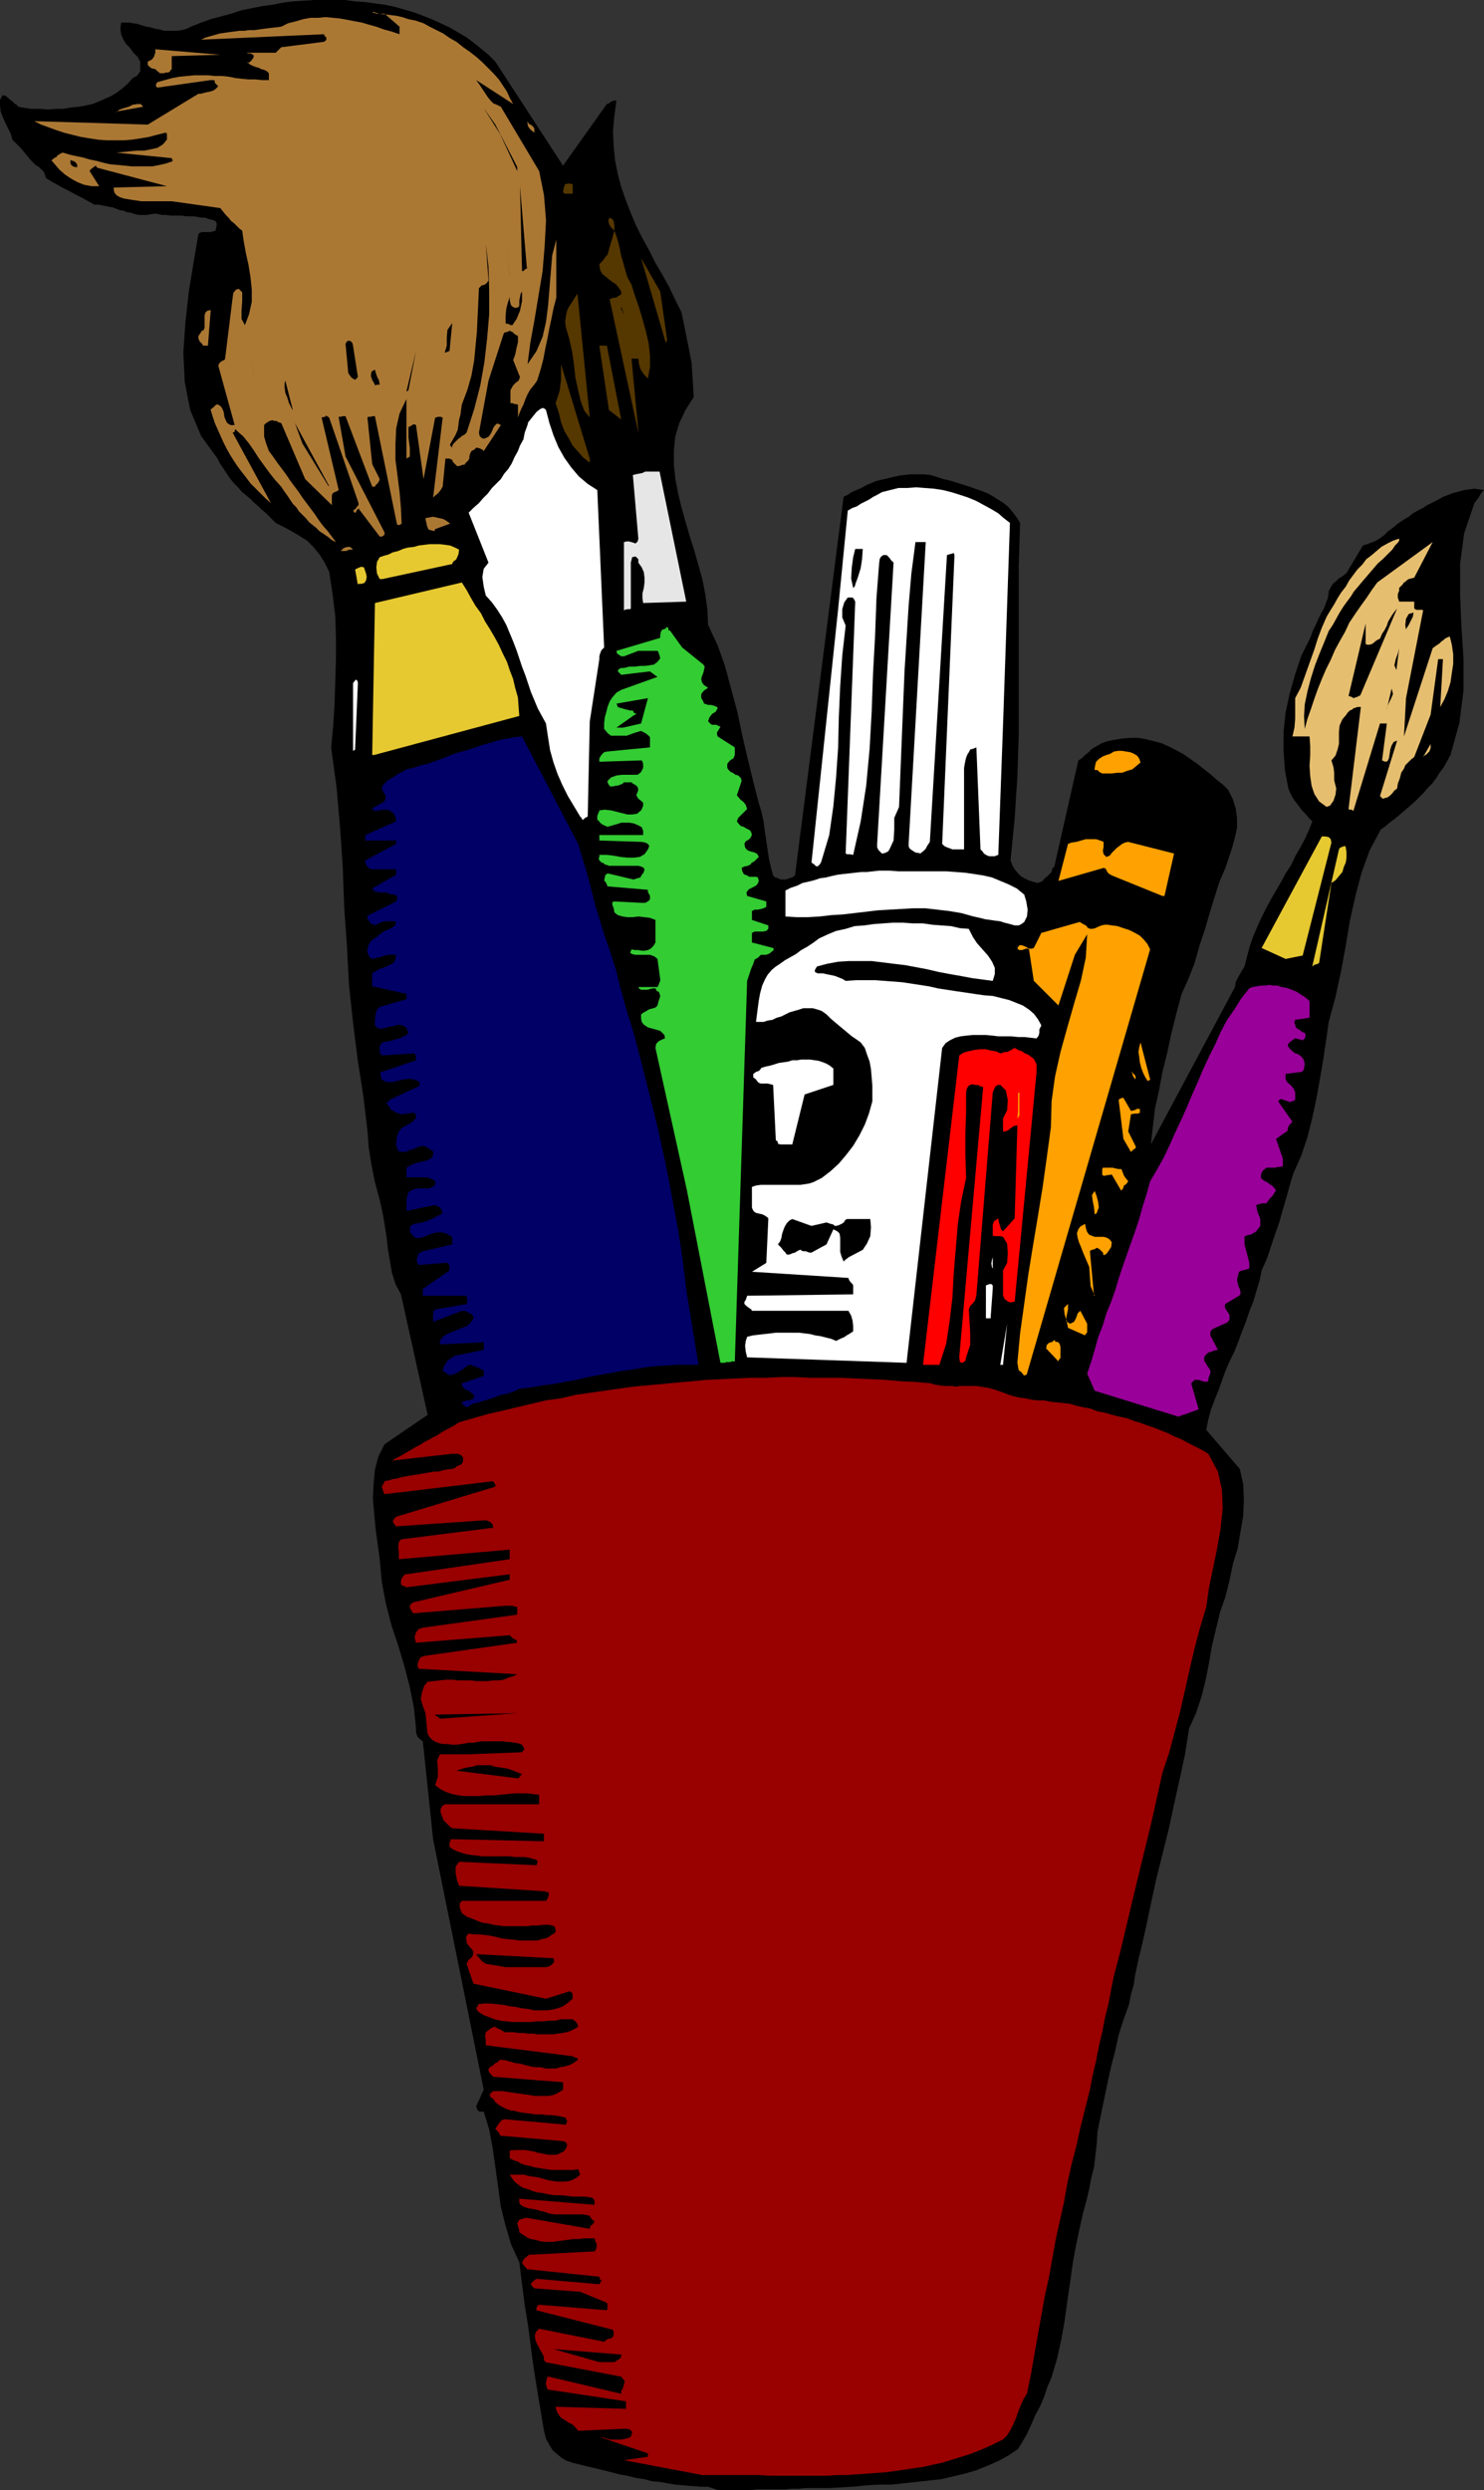
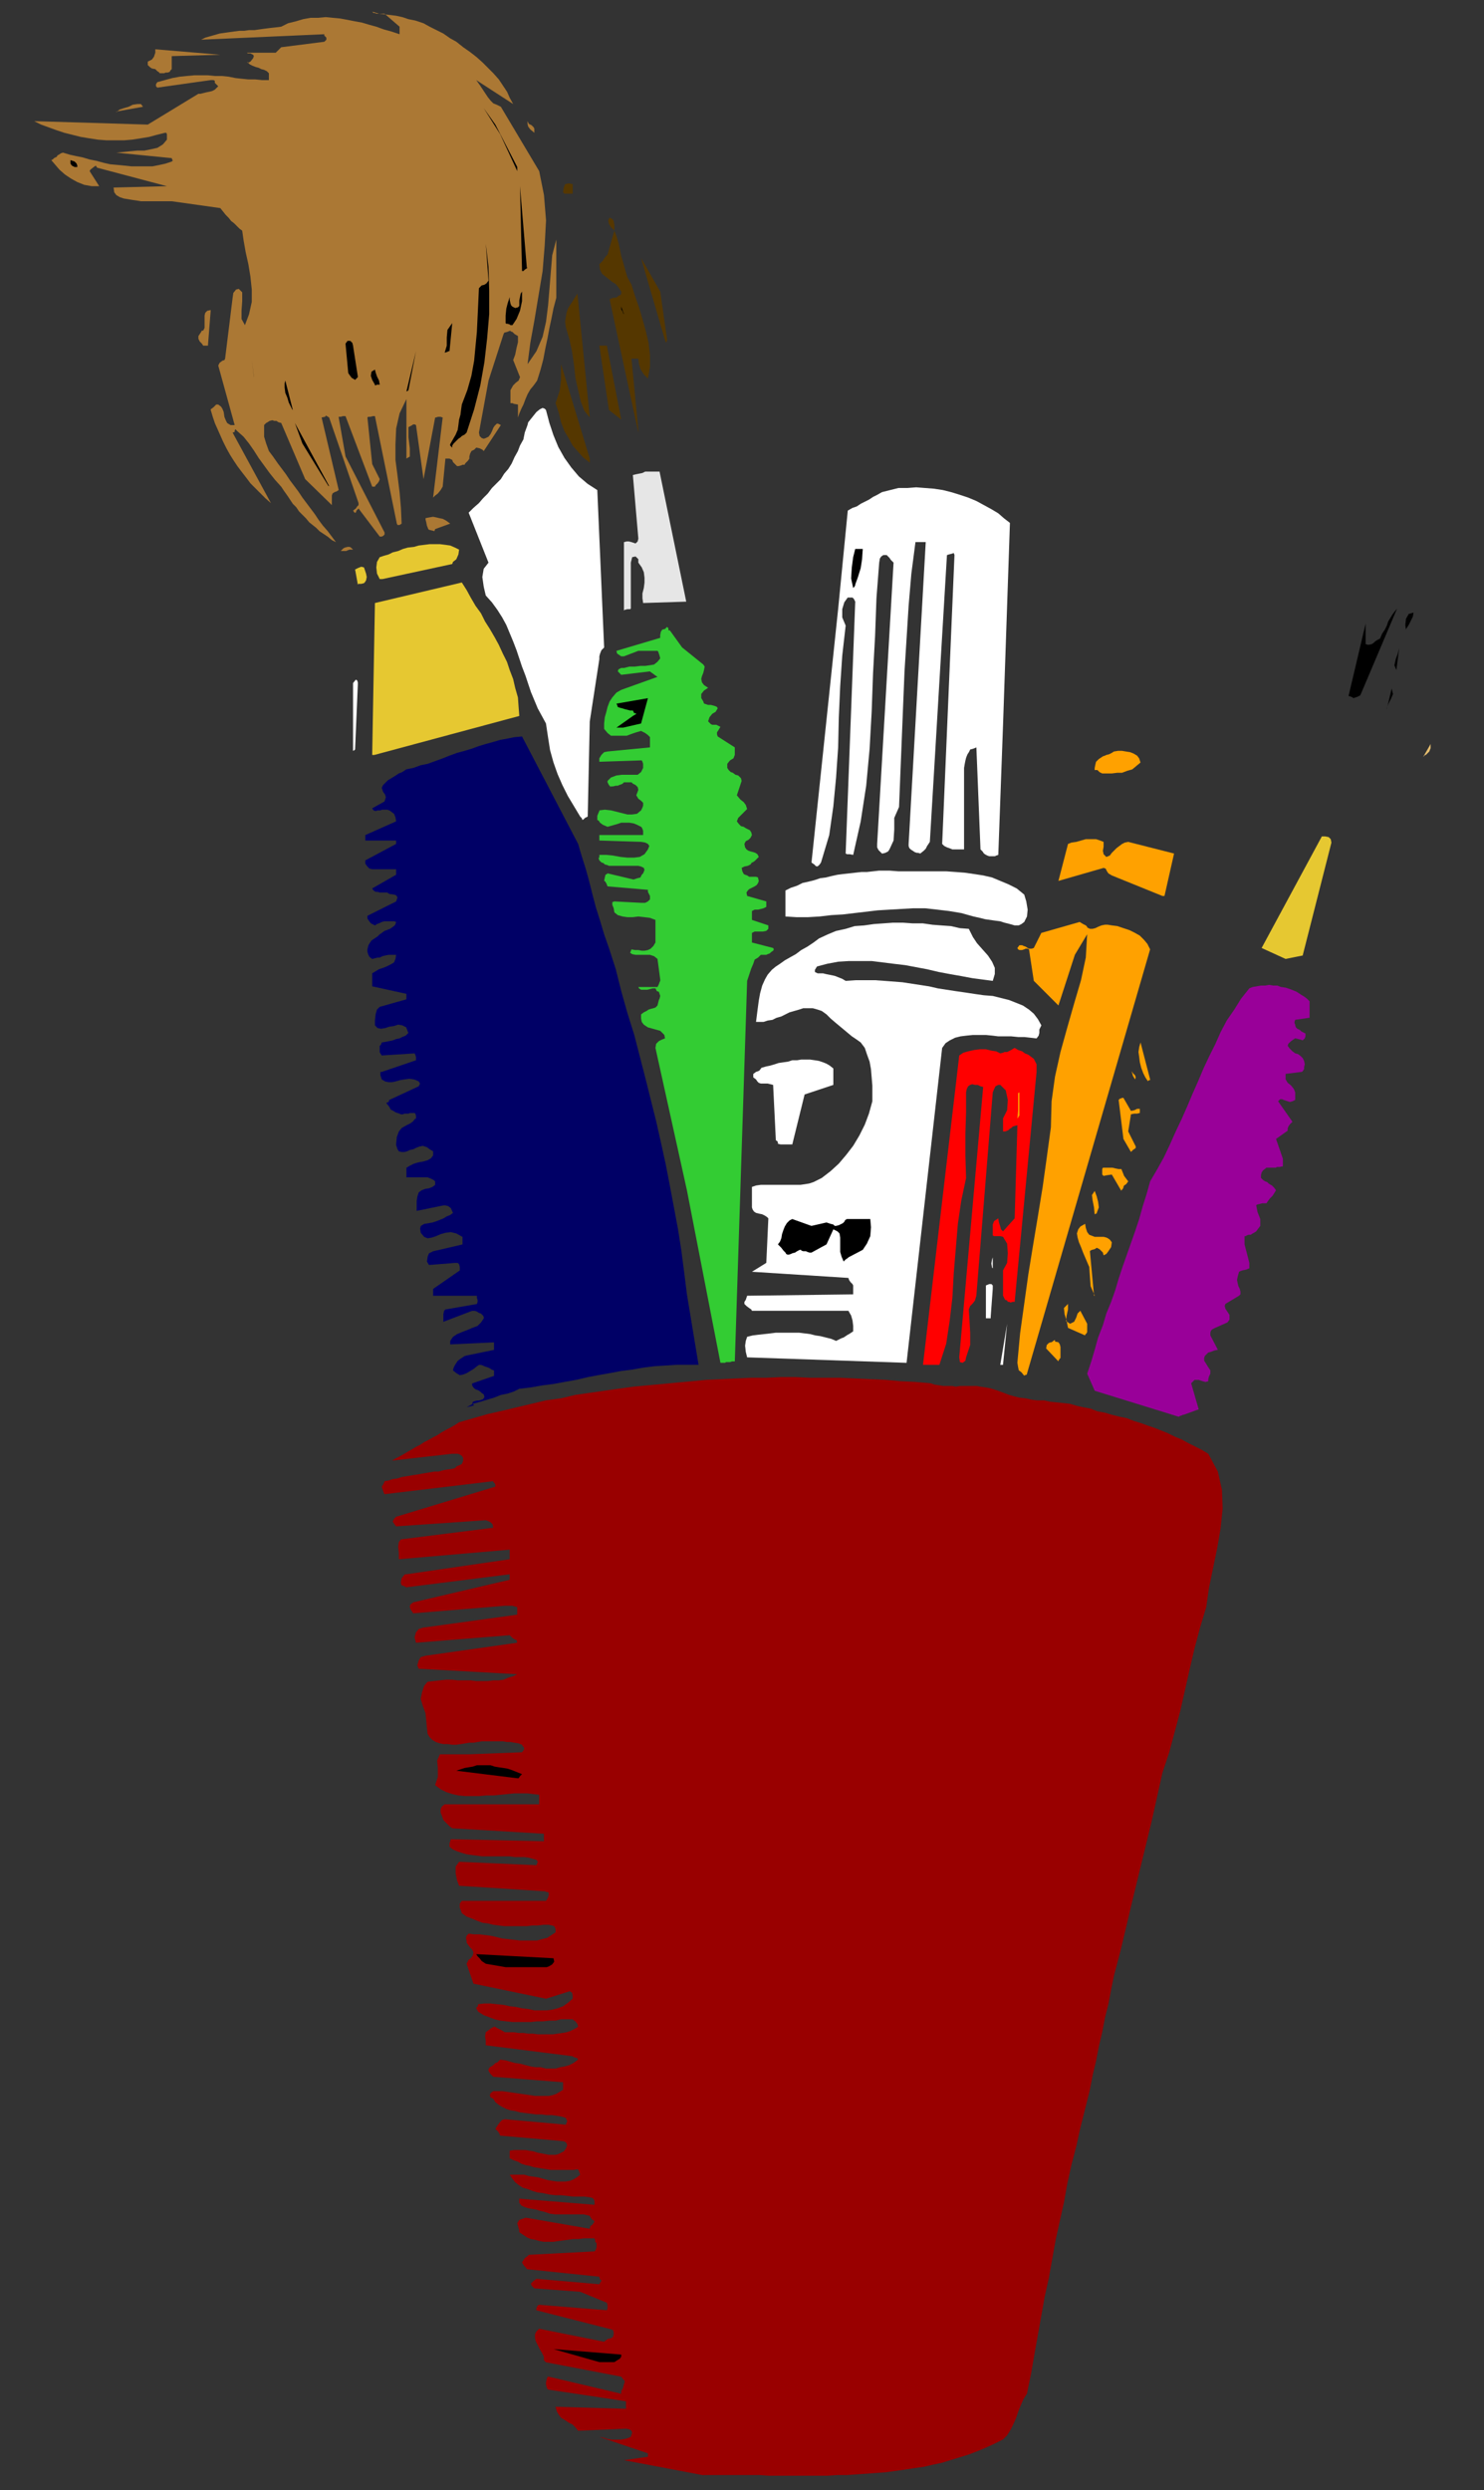
<svg xmlns="http://www.w3.org/2000/svg" xmlns:ns1="http://sodipodi.sourceforge.net/DTD/sodipodi-0.dtd" xmlns:ns2="http://www.inkscape.org/namespaces/inkscape" version="1.0" width="92.712mm" height="155.54mm" id="svg75" ns1:docname="Paintbrushes 2.wmf">
  <rect width="100%" height="100%" fill="#333333" stroke="none" />
  <ns1:namedview id="namedview75" pagecolor="#ffffff" bordercolor="#000000" borderopacity="0.25" ns2:showpageshadow="2" ns2:pageopacity="0.0" ns2:pagecheckerboard="0" ns2:deskcolor="#d1d1d1" ns2:document-units="mm" />
  <defs id="defs1">
    <pattern id="WMFhbasepattern" patternUnits="userSpaceOnUse" width="6" height="6" x="0" y="0" />
  </defs>
-   <path style="fill:#000000;fill-opacity:1;fill-rule:evenodd;stroke:none" d="m 169.468,587.868 h 1.616 1.454 1.616 1.454 1.454 l 1.777,-0.162 h 1.454 1.616 1.777 1.616 l 1.616,-0.162 h 1.777 l 1.616,-0.162 h 1.939 1.616 1.939 l 2.908,-0.162 2.908,-0.162 3.069,-0.323 2.908,-0.162 h 2.908 l 2.908,-0.323 3.069,-0.323 2.908,-0.323 2.908,-0.323 2.746,-0.646 2.746,-0.646 2.746,-0.808 2.423,-0.97 2.585,-1.131 2.423,-1.293 2.423,-1.616 0.969,-1.616 1.131,-1.939 0.969,-2.101 0.969,-2.262 1.131,-2.101 0.969,-2.262 0.808,-2.424 0.969,-2.262 1.292,-4.363 0.969,-4.363 0.808,-4.525 0.646,-4.686 0.646,-4.363 0.646,-4.686 0.808,-4.363 0.969,-4.525 0.646,-2.909 0.808,-2.909 0.646,-2.747 0.485,-2.585 0.646,-2.585 0.323,-2.747 0.323,-2.747 0.162,-2.747 0.808,-4.04 0.808,-3.878 0.808,-3.878 0.808,-3.717 0.969,-3.717 0.808,-3.717 1.131,-3.555 1.292,-3.555 0.485,-2.424 0.646,-2.262 0.323,-2.262 0.485,-2.262 0.485,-2.262 0.485,-1.939 0.485,-2.101 0.485,-2.101 1.292,-6.14 1.292,-5.979 1.454,-5.817 1.454,-5.817 1.292,-5.979 1.292,-5.817 1.292,-5.979 0.969,-6.14 1.616,-3.555 1.292,-3.878 0.969,-3.878 0.808,-4.04 0.646,-3.878 0.969,-4.04 0.969,-4.04 1.292,-3.717 0.969,-3.878 0.808,-3.878 1.131,-3.717 0.646,-3.878 0.646,-3.717 0.162,-3.878 -0.162,-3.717 -0.808,-3.555 -7.916,-9.211 0.485,-2.424 0.646,-2.424 0.808,-2.101 0.969,-2.424 0.808,-2.262 0.808,-2.262 0.969,-2.262 1.131,-2.262 0.969,-2.424 0.808,-2.262 0.969,-2.424 0.808,-2.424 0.969,-2.424 0.646,-2.262 0.808,-2.585 0.485,-2.424 1.292,-2.909 0.969,-2.909 0.969,-2.909 0.969,-2.747 0.808,-2.909 0.808,-2.747 0.808,-2.909 0.808,-2.747 1.939,-4.363 1.454,-4.363 1.131,-4.525 0.969,-4.525 0.808,-4.525 0.808,-4.686 0.646,-4.363 0.646,-4.525 1.616,-5.979 1.292,-5.979 1.131,-6.14 0.969,-5.817 1.292,-5.817 1.454,-5.494 1.939,-5.333 2.585,-4.848 1.131,-0.808 1.131,-0.97 1.131,-0.808 1.131,-0.97 1.131,-0.97 1.131,-0.97 1.131,-0.97 1.131,-1.131 0.969,-0.97 0.969,-1.131 1.131,-1.131 0.969,-1.293 0.808,-1.293 0.969,-1.293 0.808,-1.454 0.808,-1.454 2.1,-7.595 0.969,-7.595 v -7.433 l -0.485,-7.595 -0.323,-7.595 v -7.272 l 0.969,-7.272 2.423,-7.11 0.969,-1.293 0.485,-0.808 0.485,-0.646 0.323,-0.323 -1.131,-0.162 -1.131,-0.162 -1.131,0.162 -1.292,0.162 -1.131,0.323 -1.292,0.323 -1.292,0.485 -1.292,0.485 -1.131,0.646 -1.292,0.646 -1.292,0.646 -0.969,0.646 -1.292,0.646 -1.131,0.646 -0.969,0.808 -1.131,0.646 -1.454,0.97 -1.131,0.97 -1.131,0.808 -0.969,0.97 -1.131,0.808 -1.131,0.646 -1.292,0.485 -1.454,0.485 -3.393,5.656 -0.323,0.646 -0.485,0.485 -0.646,0.485 -0.808,0.485 -0.646,0.646 -0.808,0.646 -0.485,0.808 -0.485,0.97 -0.162,1.454 -0.485,1.293 -0.485,1.293 -0.646,1.131 -0.646,1.293 -0.646,1.454 -0.646,1.293 -0.646,1.778 -2.1,4.201 -1.454,4.363 -1.292,4.525 -0.969,4.525 -0.485,4.525 v 4.525 l 0.323,4.525 0.808,4.363 0.485,1.131 0.485,0.97 0.646,0.97 0.808,0.97 0.646,0.97 0.969,0.97 0.808,0.97 0.808,0.808 -0.808,2.101 -0.969,2.101 -1.131,2.101 -1.131,1.939 -0.969,2.101 -1.292,1.939 -1.131,2.101 -1.131,1.939 -1.131,1.939 -1.131,2.101 -1.131,2.262 -0.969,2.101 -0.969,2.262 -0.808,2.262 -0.646,2.424 -0.646,2.585 -0.808,1.293 -0.646,1.131 -0.646,1.293 -0.162,1.131 -19.871,37.166 0.485,-4.201 0.485,-4.201 0.969,-4.363 0.808,-4.363 1.131,-4.525 0.969,-4.525 1.131,-4.525 1.292,-4.848 1.616,-3.555 1.454,-3.717 1.131,-4.04 1.292,-3.878 1.131,-3.878 1.131,-3.717 1.131,-3.555 1.454,-3.393 0.808,-2.424 0.808,-2.424 0.646,-2.424 0.485,-2.262 v -2.262 l -0.323,-2.262 -0.646,-2.101 -1.131,-2.262 -1.292,-1.293 -1.454,-1.131 -1.454,-1.293 -1.454,-1.131 -1.616,-1.293 -1.616,-1.131 -1.616,-1.131 -1.777,-0.97 -1.616,-0.808 -1.777,-0.808 -1.777,-0.485 -1.939,-0.485 -1.777,-0.323 h -1.939 l -1.939,0.162 -1.939,0.323 -1.616,0.323 -1.292,0.485 -1.131,0.646 -1.131,0.646 -0.808,0.808 -0.808,0.646 -0.808,0.808 -0.808,0.485 -5.654,25.047 -0.485,0.485 -0.162,0.808 -0.485,0.485 -0.646,0.646 -0.485,0.323 -0.485,0.646 -0.646,0.323 -0.646,0.162 -1.131,-0.323 -0.969,-0.323 -0.969,-0.485 -0.808,-0.485 -0.646,-0.646 -0.808,-0.97 -0.485,-0.808 -0.485,-1.293 0.969,-9.857 0.646,-10.019 0.323,-10.019 v -9.857 -9.857 -10.019 -10.019 l 0.323,-10.019 -0.808,-1.293 -0.969,-1.293 -0.969,-1.131 -1.131,-0.97 -1.292,-0.808 -1.292,-0.808 -1.131,-0.646 -1.616,-0.646 -1.454,-0.485 -1.292,-0.485 -1.616,-0.485 -1.454,-0.485 -1.616,-0.485 -1.454,-0.323 -1.454,-0.485 -1.616,-0.485 -1.616,-0.162 h -1.454 -1.616 l -1.454,0.162 -1.292,0.162 -1.454,0.323 -1.292,0.323 -1.454,0.323 -1.292,0.323 -1.131,0.485 -1.131,0.485 -1.131,0.646 -1.131,0.485 -1.131,0.485 -0.969,0.646 -0.969,0.485 -11.47,89.36 -0.646,0.485 -0.646,0.162 -0.808,0.323 h -0.646 -0.646 l -0.646,-0.323 -0.646,-0.162 -0.485,-0.485 -0.485,-1.778 -0.485,-2.101 -0.323,-2.101 -0.323,-2.262 -0.323,-2.101 -0.323,-2.424 -0.485,-2.262 -0.646,-2.101 -1.292,-5.009 -1.292,-5.333 -1.292,-5.494 -1.131,-5.494 -1.454,-5.333 -1.454,-5.494 -1.777,-5.009 -2.262,-4.848 -0.162,-3.555 -0.485,-3.555 -0.646,-3.393 -0.969,-3.555 -0.969,-3.393 -1.131,-3.555 -0.969,-3.393 -0.969,-3.393 -0.808,-3.393 -0.646,-3.393 -0.323,-3.232 v -3.393 l 0.323,-3.232 0.969,-3.232 1.454,-3.07 1.939,-3.07 -0.162,-2.747 -0.162,-2.585 -0.162,-2.585 -0.485,-2.585 -0.485,-2.424 -0.485,-2.424 -0.485,-2.424 -0.485,-2.262 -1.454,-2.909 -1.454,-3.07 -1.616,-2.909 -1.616,-2.747 -1.454,-2.909 -1.616,-2.909 -1.454,-2.909 -1.292,-3.07 -1.131,-2.909 -1.131,-3.232 -0.808,-3.07 -0.646,-3.232 -0.323,-3.393 -0.162,-3.393 0.323,-3.555 0.485,-3.717 h -0.485 l -0.646,0.162 -0.646,0.485 -0.485,0.162 -10.339,14.543 -15.994,-24.562 -1.616,-1.616 -1.777,-1.454 -1.777,-1.454 L 110.017,8.726 108.078,7.595 106.14,6.464 104.04,5.494 101.939,4.525 99.839,3.717 97.739,2.909 95.477,2.262 93.216,1.616 90.954,1.131 88.531,0.808 86.269,0.485 83.846,0.323 81.422,0 H 78.999 76.576 74.152 L 71.729,0.162 69.144,0.323 66.721,0.646 64.298,1.131 61.874,1.454 59.451,1.939 57.028,2.424 54.605,3.232 52.181,3.878 49.758,4.525 47.496,5.333 45.073,6.302 44.104,6.787 42.973,7.11 41.842,7.272 H 40.873 39.742 38.772 L 37.642,6.948 36.672,6.787 35.541,6.464 34.572,6.302 33.441,5.979 32.472,5.656 31.503,5.494 30.533,5.333 h -0.969 -0.969 l -0.162,1.454 0.162,1.293 0.485,1.131 0.646,1.131 0.969,0.97 0.808,1.131 0.969,0.97 0.646,1.131 v 0.162 0.485 0.646 0.485 0.485 l -0.323,0.485 -0.485,0.646 -0.969,0.485 -1.131,1.293 -1.292,1.131 -1.292,0.97 -1.292,0.808 -1.454,0.646 -1.454,0.646 -1.616,0.646 -1.454,0.323 -1.777,0.323 -1.777,0.162 -1.777,0.323 H 13.247 L 11.309,25.855 9.37,25.693 H 7.27 L 5.17,25.37 4.362,25.208 3.877,24.723 3.393,24.4 2.908,23.915 2.423,23.592 1.939,23.108 1.292,22.623 0.646,22.461 0,23.592 v 1.293 l 0.162,1.454 0.485,1.293 0.646,1.454 0.646,1.293 0.646,1.293 0.323,1.293 1.131,1.131 0.969,0.97 0.646,0.808 0.808,0.97 0.646,0.808 0.646,0.646 0.646,0.646 0.808,0.485 0.646,0.646 0.485,0.485 0.323,0.808 0.162,0.646 1.292,0.808 1.454,0.808 1.454,0.808 1.292,0.646 1.454,0.808 1.616,0.808 1.454,0.808 1.454,0.808 h 0.969 l 0.808,0.162 0.808,0.162 0.808,0.162 0.969,0.162 0.808,0.323 0.808,0.323 0.969,0.162 0.808,0.323 0.969,0.162 0.969,0.323 0.808,0.162 h 0.969 0.969 l 0.808,-0.162 1.131,-0.162 0.808,0.162 0.808,0.162 h 0.969 l 0.969,0.162 h 0.808 1.131 0.808 l 0.969,0.162 h 0.969 0.808 l 0.969,0.162 0.969,0.162 h 0.808 l 0.808,0.323 0.808,0.162 0.808,0.323 0.162,0.323 0.162,0.323 -0.162,0.808 -0.162,0.808 -0.646,0.162 -0.485,0.162 H 49.273 48.627 48.143 47.658 l -0.485,0.162 -0.323,0.323 -1.131,6.625 -1.131,6.948 -0.808,7.272 -0.485,7.11 0.323,6.948 1.292,6.625 2.585,6.14 3.877,5.332 0.646,1.293 0.808,1.131 0.808,1.293 0.808,1.131 0.808,0.97 0.969,0.97 0.808,0.97 0.969,0.808 0.969,0.808 0.969,0.97 0.969,0.808 0.808,0.808 0.969,0.808 0.808,0.808 0.808,0.808 0.808,0.808 1.939,0.97 1.777,0.97 1.939,1.131 1.777,1.131 1.454,1.454 1.454,1.778 1.131,1.778 1.131,2.262 0.808,5.171 0.646,5.333 0.162,5.171 v 5.171 l -0.162,5.333 -0.162,5.009 -0.323,5.171 -0.485,5.171 1.292,9.534 0.808,9.372 0.646,9.372 0.323,9.211 0.646,9.211 0.485,9.211 0.969,9.049 1.131,9.049 0.646,4.04 0.646,4.201 0.485,4.04 0.485,4.04 0.323,4.201 0.646,4.04 0.808,4.04 1.131,4.201 0.646,2.909 0.485,2.747 0.485,3.07 0.323,2.909 0.485,2.909 0.485,2.747 0.808,2.585 1.292,2.424 6.301,28.44 -10.178,6.948 -1.454,2.909 -0.808,3.07 -0.323,3.393 -0.162,3.393 0.323,3.717 0.323,3.555 0.485,3.555 0.485,3.555 0.485,5.333 0.969,5.171 1.292,5.009 1.616,4.848 1.454,4.848 1.292,5.009 0.969,4.848 0.485,4.848 v 0.97 l 0.323,0.97 0.646,0.646 0.646,0.485 2.423,23.108 11.955,59.142 -1.777,3.878 0.162,0.646 0.323,0.485 0.485,0.162 h 0.808 l 1.292,4.201 0.808,4.363 0.646,4.525 0.646,4.686 0.646,4.686 1.131,4.525 1.292,4.363 1.939,4.201 0.646,5.171 0.646,5.009 0.808,5.009 0.646,5.009 0.646,4.848 0.808,5.009 0.808,4.848 0.808,4.848 0.485,1.939 0.808,1.454 0.808,1.293 1.131,0.97 0.969,0.808 1.131,0.646 1.454,0.485 1.292,0.323 1.939,0.485 2.1,0.485 1.939,0.485 1.939,0.485 1.939,0.485 1.777,0.323 1.939,0.485 2.1,0.323 1.777,0.485 1.939,0.162 1.777,0.323 1.939,0.323 1.939,0.162 1.939,0.162 1.939,0.162 h 1.777 z" id="path1" />
  <path style="fill:#990000;fill-opacity:1;fill-rule:evenodd;stroke:none" d="m 166.076,584.313 h 2.1 2.262 2.1 2.262 2.262 2.262 l 2.262,0.162 h 2.262 2.262 2.423 2.1 2.423 2.262 l 2.423,-0.162 h 2.262 l 2.262,-0.162 2.423,-0.162 2.1,-0.162 2.262,-0.162 2.423,-0.323 2.262,-0.323 2.1,-0.323 2.262,-0.323 2.1,-0.485 2.262,-0.485 2.1,-0.646 2.1,-0.646 2.1,-0.646 2.1,-0.808 1.939,-0.808 2.1,-0.97 1.939,-0.97 0.969,-0.97 0.808,-1.293 0.646,-1.293 0.646,-1.454 0.485,-1.454 0.646,-1.616 0.646,-1.454 0.808,-1.293 0.969,-4.686 0.808,-4.686 0.808,-4.525 0.808,-4.525 0.808,-4.525 0.969,-4.363 0.808,-4.525 0.808,-4.525 0.969,-4.363 0.969,-4.363 0.808,-4.525 0.969,-4.363 1.131,-4.363 0.969,-4.363 1.131,-4.525 1.131,-4.525 0.646,-3.393 0.808,-3.393 0.646,-3.393 0.808,-3.393 0.646,-3.393 0.808,-3.232 0.646,-3.393 0.646,-3.232 1.616,-6.14 1.454,-6.14 1.454,-6.14 1.454,-5.979 1.454,-5.979 1.454,-5.979 1.292,-5.817 1.292,-5.817 1.616,-4.848 1.292,-4.848 1.292,-4.848 1.131,-5.009 1.131,-5.009 1.131,-4.848 1.292,-4.848 1.454,-4.848 0.646,-4.525 0.969,-4.686 0.969,-4.686 0.808,-4.686 0.485,-4.686 -0.162,-4.363 -0.969,-4.363 -2.262,-4.201 -1.616,-0.97 -1.616,-0.808 -1.616,-0.808 -1.454,-0.808 -1.616,-0.646 -1.616,-0.808 -1.616,-0.646 -1.616,-0.646 -1.454,-0.485 -1.777,-0.646 -1.616,-0.485 -1.616,-0.646 -1.616,-0.323 -1.939,-0.485 -1.616,-0.485 -1.777,-0.323 -1.616,-0.646 -1.777,-0.323 -1.454,-0.323 -1.616,-0.485 -1.454,-0.162 -1.616,-0.162 -1.616,-0.162 -1.454,-0.323 h -1.616 l -1.292,-0.162 -1.454,-0.323 -1.454,-0.162 -1.292,-0.323 -1.131,-0.323 -1.292,-0.485 -1.292,-0.485 -0.969,-0.323 -1.131,-0.323 -0.969,-0.162 -1.131,-0.162 -0.808,-0.162 h -0.969 -0.969 -0.969 -1.131 l -0.969,0.162 -0.808,-0.162 h -1.131 -0.969 l -0.969,-0.162 -1.131,-0.162 -0.969,-0.323 -3.716,-0.323 -3.393,-0.162 -3.554,-0.323 -3.554,-0.162 -3.554,-0.162 -3.554,-0.162 h -3.554 -3.554 l -3.393,-0.162 h -3.554 l -3.393,0.162 h -3.554 l -3.554,0.162 -3.393,0.162 -3.554,0.162 -3.393,0.323 -3.554,0.323 -3.393,0.323 -3.554,0.323 -3.393,0.323 -3.554,0.485 -3.393,0.485 -3.393,0.485 -3.393,0.485 -3.393,0.808 -3.554,0.485 -3.393,0.808 -3.393,0.808 -3.393,0.808 -3.554,0.808 -3.393,0.97 -3.393,0.97 -0.969,0.646 -1.131,0.646 -0.969,0.485 -1.131,0.646 -0.969,0.646 -0.969,0.485 -1.131,0.646 -0.969,0.485 -0.969,0.646 -0.969,0.485 -0.808,0.485 -1.131,0.646 -0.808,0.485 -1.131,0.646 -0.969,0.485 -0.808,0.485 14.217,-1.616 h 0.646 0.646 l 0.485,0.162 0.485,0.323 0.323,0.485 v 0.646 l -0.162,0.485 -0.162,0.323 -0.646,0.323 -0.485,0.162 -0.485,0.485 -0.646,0.162 -1.131,0.162 -0.969,0.162 -1.131,0.323 h -0.969 l -0.969,0.162 -0.969,0.162 -0.969,0.162 -0.808,0.162 -1.131,0.162 -0.969,0.162 -0.969,0.162 -0.969,0.162 -0.969,0.323 -1.131,0.162 -0.969,0.323 -0.969,0.162 v 0.162 l -0.162,0.323 -0.162,0.323 -0.323,0.485 0.162,0.485 0.162,0.485 0.162,0.485 0.162,0.323 25.687,-3.07 v 0.162 l 0.323,0.323 0.162,0.323 v 0.485 l -23.425,7.11 -0.485,0.485 -0.323,0.646 0.323,0.485 0.485,0.646 21.163,-1.454 0.485,0.162 0.646,0.323 0.485,0.485 0.162,0.808 -21.81,2.747 -0.485,0.646 -0.162,1.131 0.162,1.293 v 1.616 l 26.171,-2.262 v 0.323 0.485 0.808 0.646 l -24.394,3.555 h -0.323 l -0.323,0.323 -0.485,0.646 -0.162,0.808 v 0.323 l 0.162,0.485 0.485,0.162 0.646,0.323 24.394,-3.07 v 0 0.323 0.485 0.485 l -22.779,5.333 -0.646,0.485 -0.162,0.485 0.162,0.646 0.646,0.97 21.648,-1.778 h 0.485 0.323 0.323 0.323 0.323 l 0.485,0.162 h 0.162 l 0.485,0.162 v 0.485 0.485 0.485 0.323 l -22.294,3.07 -0.969,0.323 -0.646,0.808 -0.323,1.131 0.323,1.293 22.133,-1.778 0.646,0.646 0.485,0.323 0.485,0.162 0.162,0.646 -21.648,3.07 -1.131,0.323 -0.485,0.808 -0.323,1.131 0.323,0.808 23.264,1.293 -0.969,0.485 -1.131,0.323 -1.131,0.485 -1.131,0.162 h -1.292 l -1.292,0.162 h -1.454 -1.292 l -1.292,-0.162 h -1.454 -1.616 l -1.292,-0.162 h -1.454 l -1.454,0.162 -1.454,0.162 -1.454,0.162 -0.808,0.97 -0.485,1.454 -0.323,1.616 0.485,1.616 0.646,1.778 0.162,1.616 0.162,1.778 0.162,1.454 0.485,0.808 0.646,0.646 0.808,0.485 0.969,0.323 0.808,0.162 h 0.969 l 1.131,0.162 h 0.969 l 1.131,-0.162 0.969,-0.162 0.969,-0.162 h 0.969 l 0.969,-0.162 0.969,-0.162 h 0.969 1.131 0.969 0.969 0.969 l 0.969,0.162 h 0.808 l 0.969,0.162 0.969,0.162 0.808,0.323 0.162,0.323 0.323,0.323 v 0.485 l -0.485,0.646 -12.601,0.485 h -6.785 l -0.646,1.454 0.162,1.778 v 2.101 l -0.646,1.939 1.292,0.97 1.292,0.646 1.454,0.485 1.454,0.323 1.616,0.162 h 1.616 1.616 l 1.777,-0.162 h 1.616 l 1.777,-0.162 1.616,-0.162 1.616,-0.162 h 1.616 1.454 l 1.292,0.162 1.454,0.162 v 0.646 0.485 0.646 0.485 h -22.294 l -0.646,0.485 -0.323,0.646 v 0.808 l 0.323,0.808 0.323,0.97 0.808,0.808 0.646,0.646 0.646,0.485 21.648,1.293 v 0.485 0.646 0.323 0.323 l -21.648,-0.485 h -0.323 l -0.162,0.485 -0.162,0.485 v 0.808 l 0.808,0.646 1.131,0.485 0.969,0.323 1.131,0.323 1.131,0.162 1.292,0.162 1.292,0.162 h 1.292 1.292 1.292 1.292 1.292 l 1.131,0.162 h 1.131 1.131 l 1.131,0.162 1.131,0.323 0.646,0.162 0.323,0.485 -0.323,0.808 -18.255,-0.808 -0.808,1.131 v 1.616 l 0.323,1.616 0.485,1.293 20.032,1.293 h 0.323 l 0.162,0.162 h 0.323 l 0.323,0.162 v 0.646 l -0.162,0.485 -0.162,0.323 -0.323,0.485 h -19.871 l -0.485,0.646 v 0.97 l 0.323,0.808 0.162,0.485 1.131,0.808 1.292,0.485 1.131,0.485 1.292,0.485 1.292,0.162 1.292,0.323 1.292,0.162 1.292,0.162 h 1.292 1.292 1.454 1.292 l 1.292,-0.162 h 1.292 l 1.292,-0.162 h 1.292 l 0.808,0.162 0.485,0.162 0.323,0.646 v 0.808 l -0.969,0.646 -0.969,0.646 -1.292,0.323 -1.131,0.323 h -1.292 -1.454 -1.292 l -1.292,-0.162 -1.454,-0.162 -1.454,-0.162 -1.292,-0.323 -1.454,-0.323 -1.292,-0.162 -1.292,-0.162 h -1.292 l -1.292,-0.162 -0.485,0.485 -0.162,0.646 0.162,0.485 v 0.485 l 0.323,0.485 0.485,0.646 0.485,0.485 0.323,0.646 -0.162,0.808 -0.485,0.646 -0.485,0.323 -0.485,0.97 1.616,4.686 17.125,3.555 5.654,-1.778 0.162,0.162 0.323,0.162 0.162,0.646 v 0.808 l -1.131,0.97 -1.131,0.808 -1.292,0.485 -1.292,0.323 -1.292,0.162 h -1.454 -1.454 l -1.454,-0.323 -1.454,-0.162 -1.454,-0.323 -1.454,-0.162 -1.454,-0.323 -1.616,-0.162 -1.454,-0.162 h -1.454 l -1.454,0.162 -0.162,0.646 h -0.162 l -0.162,0.323 0.485,0.808 1.292,0.808 1.292,0.485 1.292,0.485 1.292,0.323 1.454,0.162 1.454,0.162 h 1.454 1.454 1.454 l 1.454,-0.162 h 1.454 l 1.454,-0.162 h 1.454 l 1.292,-0.323 h 1.454 1.292 l 0.162,0.162 0.485,0.323 0.485,0.646 0.162,0.646 -0.808,0.485 -0.969,0.485 -0.969,0.323 -0.969,0.162 -1.131,0.162 -1.131,0.162 h -1.131 -1.131 -1.292 l -1.131,-0.162 h -1.131 l -1.131,-0.162 h -1.131 l -1.131,-0.162 h -1.131 -0.969 l -0.808,-0.485 -0.646,-0.323 -0.646,-0.323 -0.162,-0.162 v 0 h -0.323 l -0.646,0.323 -0.646,0.485 -0.646,0.485 -0.162,0.97 0.162,0.97 v 1.131 l 20.517,2.585 0.162,0.162 0.485,0.162 0.485,0.162 0.162,0.323 -1.131,0.808 -0.969,0.485 -1.131,0.323 -0.969,0.162 -1.131,0.323 h -1.131 -1.131 l -1.292,-0.323 h -1.131 l -1.131,-0.162 -1.292,-0.323 -1.131,-0.323 -1.292,-0.162 -1.131,-0.323 -1.131,-0.323 -1.292,-0.162 -0.323,0.323 -0.323,0.323 -0.485,0.162 -0.162,0.162 -0.323,0.323 -0.485,0.323 -0.323,0.162 -0.323,0.485 v 0.323 l 0.162,0.323 0.323,0.485 0.646,0.646 16.478,1.293 v 0.162 0.162 0.646 0.808 l -0.808,0.485 -0.808,0.485 -0.969,0.323 -0.808,0.162 h -1.131 -0.969 -1.131 l -0.969,-0.162 -1.131,-0.162 -1.131,-0.162 -1.131,-0.162 -1.131,-0.162 -1.131,-0.162 -1.131,-0.162 h -1.131 -0.969 l -0.646,0.485 -0.162,0.485 0.162,0.485 0.646,0.323 0.485,0.808 0.808,0.646 0.808,0.485 0.969,0.485 0.969,0.323 1.131,0.162 1.131,0.323 1.292,0.162 1.292,0.162 1.292,0.162 h 1.292 l 1.131,0.162 h 1.292 l 1.131,0.162 0.969,0.162 1.131,0.323 0.162,0.485 0.162,0.162 v 0.162 l -0.323,0.808 -14.378,-1.293 -0.646,0.162 -0.485,0.485 -0.485,0.646 -0.646,0.97 0.162,0.162 0.485,0.485 0.323,0.485 0.162,0.485 14.863,1.293 0.485,0.162 0.323,0.323 0.162,0.485 -0.323,0.808 -0.485,0.646 -0.646,0.323 -0.646,0.323 -0.646,0.162 h -0.808 -0.808 l -0.808,-0.162 -0.808,-0.162 -0.969,-0.162 -0.969,-0.323 -0.969,-0.162 -0.969,-0.162 h -0.969 -0.808 -0.969 l -0.969,0.162 v 0.485 0.323 0.485 0.485 l 0.969,0.485 0.969,0.323 0.808,0.485 0.969,0.323 0.969,0.162 0.969,0.323 0.969,0.162 0.969,0.162 1.131,0.162 0.969,0.162 h 1.131 0.969 1.131 0.969 1.131 l 1.131,-0.162 v 0.162 l 0.162,0.162 0.162,0.485 0.162,0.485 -0.808,0.646 -0.808,0.485 -0.808,0.323 -0.969,0.162 h -1.131 -0.969 l -1.131,-0.162 -0.969,-0.162 -1.131,-0.323 -1.131,-0.323 -1.131,-0.162 -1.131,-0.162 -1.131,-0.323 h -1.131 -1.131 -1.131 l 0.646,0.97 0.646,0.808 0.808,0.646 0.969,0.646 1.131,0.323 1.292,0.485 1.131,0.323 1.292,0.162 1.454,0.323 1.454,0.162 h 1.292 l 1.454,0.162 1.454,0.162 h 1.292 1.292 l 1.292,0.162 0.646,0.162 0.323,0.323 0.162,0.485 v 0.808 l -17.771,-1.454 v 0.97 l 0.485,0.646 0.646,0.323 0.969,0.323 0.969,0.162 0.969,0.162 0.969,0.323 0.808,0.162 1.454,0.485 1.292,0.162 h 1.292 1.292 1.292 1.454 1.292 l 1.454,0.323 v 0 l 0.162,0.323 0.323,0.485 0.646,0.485 -0.162,0.323 -0.323,0.485 -0.485,0.323 -0.162,0.646 -14.863,-2.585 h -0.323 l -0.485,0.162 -0.969,0.323 -0.485,0.808 0.162,0.485 0.162,0.646 0.162,0.485 v 0.485 l 0.969,0.646 0.969,0.646 0.808,0.323 0.969,0.162 1.131,0.323 0.969,0.162 h 1.131 1.131 l 1.131,-0.162 1.131,-0.162 1.292,-0.162 1.131,-0.162 h 1.292 l 1.131,-0.162 h 1.292 1.292 v 0.162 l 0.162,0.162 v 0.485 l 0.323,0.323 v 0.97 l -0.162,0.485 -0.162,0.323 -0.162,0.162 -15.509,0.808 v 0 l -0.323,0.323 -0.646,0.485 -0.646,0.97 0.162,0.323 0.323,0.485 0.485,0.485 0.162,0.323 17.125,1.778 0.162,0.646 0.323,0.162 v 0.162 l -0.485,0.808 -14.863,-1.293 -0.808,0.646 -0.485,0.485 0.162,0.485 0.646,0.646 10.824,0.808 6.301,2.585 0.162,0.485 v 0.323 0.485 l -0.162,0.485 -15.994,-1.293 -0.323,0.162 -0.162,0.323 -0.162,0.323 v 0.485 l 17.125,4.363 0.646,0.162 0.323,0.162 0.162,0.485 v 0.485 l -0.162,0.646 -0.485,0.323 -0.808,0.162 -0.808,0.646 -15.347,-3.07 -0.646,0.646 -0.323,0.646 v 0.808 l 0.162,0.808 0.485,0.97 0.485,0.97 0.485,0.808 0.485,0.97 v 0.485 0.323 l 0.162,0.162 0.323,0.323 17.771,3.393 0.485,0.646 0.323,0.323 v 0.323 l -0.162,0.485 -0.162,0.646 -0.162,0.485 -0.323,0.485 v 0.646 l -17.125,-4.04 h -0.162 l -0.162,0.162 -0.162,0.485 -0.162,0.808 v 0.323 l 0.162,0.646 0.162,0.485 0.323,0.162 18.255,2.747 v 0.323 0.485 0.485 0.485 l -16.64,-0.485 0.323,1.131 0.485,0.808 0.485,0.646 0.808,0.485 0.969,0.646 0.969,0.485 0.646,0.646 0.646,0.808 11.309,-0.485 0.808,0.162 0.485,0.323 0.162,0.485 -0.323,0.97 -0.808,0.323 -0.646,0.162 -0.969,0.162 h -0.969 -1.131 l -0.969,-0.162 -0.969,-0.323 -0.969,-0.162 11.47,3.878 v 0.323 0.162 0.323 0 l -5.654,0.808 18.74,3.555 z" id="path2" />
  <path style="fill:#000000;fill-opacity:1;fill-rule:evenodd;stroke:none" d="m 141.52,557.651 h 3.554 l 0.485,-0.323 0.808,-0.485 0.323,-0.485 v -0.485 l -15.994,-1.293 10.824,3.07 z" id="path3" />
  <path style="fill:#000000;fill-opacity:1;fill-rule:evenodd;stroke:none" d="m 119.387,464.413 h 9.693 l 0.485,-0.162 0.808,-0.485 0.485,-0.646 -0.162,-0.808 -18.255,-0.97 0.323,0.485 0.485,0.485 0.485,0.646 0.969,0.646 z" id="path4" />
  <path style="fill:#000000;fill-opacity:1;fill-rule:evenodd;stroke:none" d="m 122.133,419.814 h 0.162 0.162 l 0.323,-0.485 0.485,-0.485 -0.808,-0.323 -0.808,-0.323 -0.808,-0.323 -0.969,-0.323 -0.969,-0.162 -1.131,-0.162 -0.969,-0.162 -0.969,-0.323 h -1.131 -0.969 -1.131 l -0.969,0.323 -0.969,0.162 -0.969,0.162 -0.969,0.323 -0.969,0.323 z" id="path5" />
-   <path style="fill:#000000;fill-opacity:1;fill-rule:evenodd;stroke:none" d="m 103.878,405.755 18.255,-1.293 -19.386,0.323 0.162,0.323 0.485,0.162 0.323,0.323 0.162,0.162 z" id="path6" />
  <path style="fill:#990099;fill-opacity:1;fill-rule:evenodd;stroke:none" d="m 279.485,334.009 3.554,-1.293 -1.777,-6.14 0.485,-0.485 0.323,-0.323 h 0.485 0.485 l 0.485,0.162 0.485,0.162 0.646,0.162 0.646,-0.162 v -0.162 -0.323 l 0.162,-0.646 0.323,-0.646 v -0.808 l -0.323,-0.485 -0.323,-0.485 -0.485,-0.808 -0.323,-0.485 v -0.646 l 0.162,-0.485 0.323,-0.323 0.485,-0.485 0.646,-0.162 0.808,-0.323 0.808,-0.162 -1.777,-3.393 v -0.646 l 0.162,-0.485 0.323,-0.323 0.646,-0.323 2.908,-1.293 0.485,-0.646 v -0.646 -0.485 l -0.323,-0.485 -0.323,-0.485 -0.323,-0.485 -0.162,-0.646 0.162,-0.485 3.231,-1.939 0.323,-0.323 v -0.646 l -0.162,-0.646 -0.323,-0.646 -0.162,-0.646 -0.162,-0.808 0.162,-0.808 0.323,-1.131 0.323,-0.162 0.485,-0.162 0.808,-0.162 0.808,-0.323 v -0.485 -0.162 -0.162 -0.485 l -1.131,-4.363 v -0.162 -0.485 -0.646 -0.485 -0.162 h 0.323 l 0.162,-0.162 0.485,-0.162 h 0.485 l 0.485,-0.323 0.323,-0.162 0.485,-0.323 0.969,-1.293 v -1.616 l -0.646,-1.616 -0.323,-1.616 0.162,-0.162 0.646,-0.162 0.646,-0.162 h 0.969 l 0.323,-0.485 0.485,-0.646 0.646,-0.646 0.808,-1.293 -0.485,-0.646 -0.485,-0.485 -0.323,-0.162 -0.485,-0.323 -0.323,-0.323 -0.485,-0.162 -0.485,-0.323 -0.485,-0.485 v -0.646 l 0.162,-0.646 0.323,-0.485 0.808,-0.646 h 0.323 0.485 0.646 0.808 l 0.162,-0.162 h 0.162 0.485 l 0.808,-0.162 v -0.323 -0.485 -0.485 -0.485 l -1.616,-4.686 2.746,-1.939 v -0.485 l 0.162,-0.485 0.323,-0.485 0.646,-0.646 -3.393,-4.848 0.485,-0.485 h 0.485 l 0.323,0.162 0.485,0.162 0.485,0.162 0.485,0.162 0.646,-0.162 0.646,-0.323 v -0.485 -0.485 -0.485 -0.323 l -0.323,-0.808 -0.646,-0.808 -0.808,-0.646 -0.485,-0.808 v -0.485 -0.323 -0.323 -0.162 l 3.877,-0.485 0.162,-0.162 0.323,-0.485 v -0.485 l 0.162,-0.646 -0.162,-0.808 -0.323,-0.646 -0.485,-0.485 -0.646,-0.485 -0.646,-0.162 -0.646,-0.485 -0.646,-0.646 -0.485,-0.646 0.162,-0.485 0.485,-0.485 0.646,-0.485 0.485,-0.323 0.646,0.162 0.646,0.162 0.485,0.162 0.485,-0.485 0.162,-0.485 v -0.646 l -0.323,-0.162 -0.646,-0.323 -0.323,-0.323 -0.646,-0.323 -0.323,-0.323 -0.162,-0.485 v -0.162 l -0.162,-0.323 v -0.323 l 0.162,-0.485 3.393,-0.485 v -3.878 l -0.646,-0.646 -0.646,-0.485 -0.808,-0.485 -0.969,-0.646 -0.808,-0.323 -0.808,-0.323 -0.969,-0.323 -1.131,-0.162 -0.808,-0.323 h -0.969 l -0.969,-0.162 -0.969,0.162 h -0.969 l -0.969,0.162 -0.969,0.162 -0.808,0.323 -1.939,2.424 -1.616,2.585 -1.777,2.585 -1.454,2.747 -1.292,2.909 -1.454,2.909 -1.292,2.747 -1.292,3.07 -1.292,2.909 -1.292,3.07 -1.292,2.909 -1.454,3.07 -1.292,2.909 -1.454,3.07 -1.616,2.909 -1.616,2.747 -0.808,2.909 -0.969,3.07 -0.808,2.909 -0.969,2.909 -0.969,2.747 -0.969,2.747 -0.969,2.747 -0.969,2.909 -0.808,2.747 -0.969,2.747 -1.131,2.747 -0.808,2.747 -1.131,2.909 -0.808,2.909 -0.808,2.747 -0.969,2.909 1.777,4.04 19.871,6.14 0.162,-0.162 0.485,-0.162 0.323,-0.162 h 0.162 z" id="path7" />
-   <path style="fill:#000066;fill-opacity:1;fill-rule:evenodd;stroke:none" d="m 110.179,332.231 1.454,-0.808 1.777,-0.485 1.616,-0.485 1.616,-0.485 1.616,-0.646 1.616,-0.323 1.454,-0.485 1.292,-0.646 2.746,-0.323 2.746,-0.485 2.585,-0.323 2.585,-0.485 2.746,-0.485 2.746,-0.646 2.585,-0.485 2.746,-0.485 2.585,-0.485 2.585,-0.323 2.746,-0.485 2.585,-0.323 2.585,-0.162 2.585,-0.162 h 2.585 2.585 l -2.746,-16.644 -0.646,-5.171 -0.646,-5.009 -0.808,-5.171 -0.969,-5.171 -0.969,-5.171 -0.969,-5.009 -1.131,-5.171 -1.131,-5.009 -1.292,-5.171 -1.292,-5.171 -1.292,-5.009 -1.292,-5.009 -1.616,-5.171 -1.454,-5.171 -1.292,-5.171 -1.616,-5.009 -1.131,-3.232 -0.969,-3.232 -0.969,-3.07 -0.808,-3.07 -0.808,-3.232 -0.808,-2.909 -0.969,-3.07 -0.808,-2.747 -13.247,-25.37 -1.777,0.162 -1.616,0.323 -1.777,0.323 -1.616,0.485 -1.777,0.485 -1.616,0.485 -1.777,0.646 -1.616,0.485 -1.777,0.485 -1.777,0.646 -1.616,0.646 -1.777,0.646 -1.777,0.646 -1.616,0.323 -1.777,0.646 -1.616,0.323 -0.969,0.646 -0.808,0.323 -0.969,0.646 -0.808,0.485 -0.808,0.485 -0.646,0.646 -0.485,0.485 -0.323,0.646 0.323,0.97 0.485,0.646 0.162,0.646 -0.323,0.97 -2.908,1.616 0.323,0.485 0.485,0.162 0.485,-0.162 h 0.485 l 0.646,-0.162 h 0.646 0.485 l 0.485,0.162 0.485,0.323 0.646,0.485 0.323,0.808 0.162,0.97 -7.27,3.232 v 0 0.162 0.485 0.646 h 7.27 v 0 0.162 0.323 0.323 l -7.27,3.878 v 0.808 l 0.485,0.646 0.485,0.485 0.646,0.162 h 5.654 v 0.323 0.323 0.323 0.323 l -5.654,3.232 0.323,0.485 0.485,0.323 h 0.485 l 0.485,0.162 h 0.646 0.646 0.485 l 0.485,0.323 1.131,0.162 0.485,0.162 0.323,0.485 -0.323,0.97 -6.785,3.393 v 0.646 l 0.323,0.485 0.485,0.646 0.969,0.485 0.485,-0.323 0.485,-0.162 0.646,-0.323 0.646,-0.162 h 0.646 0.808 0.808 l 0.485,0.162 -0.162,0.485 -0.162,0.323 -0.646,0.485 -0.485,0.323 -0.808,0.323 -0.485,0.162 -0.646,0.485 -0.485,0.323 -0.485,0.485 -0.485,0.323 -0.485,0.323 -0.485,0.323 -0.323,0.485 -0.323,0.485 -0.162,0.485 -0.162,0.646 v 0.485 l 0.162,0.646 0.323,0.646 0.646,0.485 0.646,-0.162 0.646,-0.162 h 0.485 l 0.646,-0.323 0.646,-0.162 0.808,-0.162 h 0.808 0.969 l -0.162,0.97 -0.323,0.808 -0.808,0.485 -0.969,0.485 -0.808,0.323 -0.969,0.323 -0.808,0.485 -0.808,0.485 v 0.808 0.808 0.646 0.808 l 8.078,1.778 v 0.162 0.162 0.323 0.646 l -6.301,1.778 -0.646,0.646 -0.323,1.131 -0.162,1.454 v 1.131 l 0.646,0.646 0.808,0.162 0.969,-0.162 0.969,-0.323 1.131,-0.162 0.969,-0.323 0.969,0.162 0.969,0.485 v 0.162 l 0.162,0.323 0.162,0.485 0.162,0.323 -0.646,0.646 -0.808,0.323 -0.646,0.323 -0.808,0.162 -0.808,0.323 -0.808,0.162 -0.808,0.162 -0.969,0.162 v 0 l -0.162,0.485 -0.323,0.323 v 0.485 0.485 0.485 l 0.162,0.323 0.323,0.485 7.593,-0.485 h 0.162 l 0.162,0.323 0.162,0.485 v 0.808 l -8.078,2.747 h -0.323 v 0.323 0.485 l 0.323,0.97 0.808,0.485 0.808,0.162 h 0.808 l 0.808,-0.162 1.131,-0.323 0.969,-0.162 1.131,-0.162 1.131,0.162 0.485,0.162 0.646,0.323 0.323,0.485 -0.323,0.646 -6.947,3.232 -0.162,0.485 -0.485,0.162 v 0.162 l 0.646,0.808 0.162,0.323 0.162,0.323 0.323,0.162 0.323,0.162 0.485,0.323 0.485,0.162 0.485,0.162 0.323,0.162 h 0.485 l 0.323,-0.162 h 0.485 0.162 0.323 l 0.323,-0.162 h 0.485 0.485 0.162 l 0.162,0.162 0.162,0.485 v 0.646 l -0.323,0.162 -0.323,0.485 -0.646,0.485 -0.969,0.485 -1.131,0.646 -0.646,0.808 -0.485,1.293 -0.162,1.616 v 0.323 l 0.162,0.485 0.162,0.485 0.323,0.485 0.646,0.162 h 0.646 l 0.646,-0.162 0.646,-0.323 0.808,-0.162 0.646,-0.323 0.808,-0.323 0.808,-0.162 0.485,0.162 0.485,0.162 0.646,0.485 0.808,0.485 v 0.97 l -0.485,0.646 -0.808,0.485 -1.131,0.323 -0.969,0.162 -1.131,0.323 -0.969,0.485 -0.808,0.485 v 0.646 0.485 0.646 0.485 h 5.008 l 0.808,0.323 0.646,0.323 0.323,0.323 v 0.808 l -0.646,0.485 -0.808,0.323 h -0.808 -0.808 -0.808 l -0.969,0.162 -0.808,0.323 -0.646,0.485 -0.323,0.97 -0.162,1.131 v 1.131 1.131 l 6.301,-1.293 h 0.485 l 0.646,0.162 0.646,0.485 0.485,1.131 -0.646,0.485 -0.808,0.323 -0.808,0.485 -0.808,0.323 -0.808,0.323 -0.969,0.323 -0.969,0.162 -0.969,0.162 -0.808,0.485 -0.162,0.646 0.162,0.97 0.808,0.97 0.808,0.323 0.969,-0.162 0.969,-0.323 1.131,-0.485 1.131,-0.323 1.292,-0.162 1.292,0.323 1.454,0.808 v 0.323 0.646 0.323 0.485 l -6.947,1.616 -0.969,0.485 -0.323,0.808 -0.162,1.131 0.485,0.808 6.139,-0.485 h 0.646 l 0.323,0.323 0.162,0.646 v 0.808 l -6.301,4.363 v 0.323 0.485 0.485 0.323 h 10.339 v 0.485 l 0.162,0.485 v 0.485 l -0.162,0.485 -7.431,1.293 -0.323,0.323 -0.162,0.808 v 0.97 0.808 l 6.785,-2.585 h 0.646 l 0.485,0.162 0.485,0.323 0.485,0.162 0.162,0.162 0.323,0.323 0.162,0.323 v 0.323 l -0.646,0.97 -0.808,0.808 -1.292,0.485 -1.131,0.485 -1.292,0.485 -1.131,0.485 -0.969,0.646 -0.646,0.97 v 0 0.162 0.323 0.323 l 10.339,-0.485 v 0.485 0.485 0.485 0.323 l -6.301,1.293 -0.646,0.162 -0.485,0.323 -0.485,0.323 -0.646,0.485 -0.323,0.485 -0.323,0.485 -0.323,0.646 -0.162,0.646 0.808,0.646 0.808,0.485 0.808,-0.162 0.808,-0.323 0.808,-0.485 0.808,-0.485 0.808,-0.646 0.485,-0.323 h 0.485 l 0.485,0.162 0.323,0.162 0.485,0.162 0.485,0.162 0.323,0.162 0.485,0.323 0.485,0.162 v 0.162 0.323 0.323 0.485 l -5.17,1.778 v 0.485 l 0.323,0.485 0.323,0.323 0.323,0.162 0.485,0.162 0.485,0.323 0.323,0.323 0.485,0.323 0.162,0.646 -0.323,0.485 -0.485,0.162 -0.485,0.162 h -0.485 l -0.646,0.162 -0.323,0.162 -0.162,0.485 h 0.162 l 0.323,0.323 z" id="path8" />
+   <path style="fill:#000066;fill-opacity:1;fill-rule:evenodd;stroke:none" d="m 110.179,332.231 1.454,-0.808 1.777,-0.485 1.616,-0.485 1.616,-0.485 1.616,-0.646 1.616,-0.323 1.454,-0.485 1.292,-0.646 2.746,-0.323 2.746,-0.485 2.585,-0.323 2.585,-0.485 2.746,-0.485 2.746,-0.646 2.585,-0.485 2.746,-0.485 2.585,-0.485 2.585,-0.323 2.746,-0.485 2.585,-0.323 2.585,-0.162 2.585,-0.162 h 2.585 2.585 l -2.746,-16.644 -0.646,-5.171 -0.646,-5.009 -0.808,-5.171 -0.969,-5.171 -0.969,-5.171 -0.969,-5.009 -1.131,-5.171 -1.131,-5.009 -1.292,-5.171 -1.292,-5.171 -1.292,-5.009 -1.292,-5.009 -1.616,-5.171 -1.454,-5.171 -1.292,-5.171 -1.616,-5.009 -1.131,-3.232 -0.969,-3.232 -0.969,-3.07 -0.808,-3.07 -0.808,-3.232 -0.808,-2.909 -0.969,-3.07 -0.808,-2.747 -13.247,-25.37 -1.777,0.162 -1.616,0.323 -1.777,0.323 -1.616,0.485 -1.777,0.485 -1.616,0.485 -1.777,0.646 -1.616,0.485 -1.777,0.485 -1.777,0.646 -1.616,0.646 -1.777,0.646 -1.777,0.646 -1.616,0.323 -1.777,0.646 -1.616,0.323 -0.969,0.646 -0.808,0.323 -0.969,0.646 -0.808,0.485 -0.808,0.485 -0.646,0.646 -0.485,0.485 -0.323,0.646 0.323,0.97 0.485,0.646 0.162,0.646 -0.323,0.97 -2.908,1.616 0.323,0.485 0.485,0.162 0.485,-0.162 h 0.485 l 0.646,-0.162 h 0.646 0.485 l 0.485,0.162 0.485,0.323 0.646,0.485 0.323,0.808 0.162,0.97 -7.27,3.232 v 0 0.162 0.485 0.646 h 7.27 v 0 0.162 0.323 0.323 l -7.27,3.878 v 0.808 l 0.485,0.646 0.485,0.485 0.646,0.162 h 5.654 v 0.323 0.323 0.323 0.323 l -5.654,3.232 0.323,0.485 0.485,0.323 h 0.485 l 0.485,0.162 h 0.646 0.646 0.485 l 0.485,0.323 1.131,0.162 0.485,0.162 0.323,0.485 -0.323,0.97 -6.785,3.393 v 0.646 l 0.323,0.485 0.485,0.646 0.969,0.485 0.485,-0.323 0.485,-0.162 0.646,-0.323 0.646,-0.162 h 0.646 0.808 0.808 l 0.485,0.162 -0.162,0.485 -0.162,0.323 -0.646,0.485 -0.485,0.323 -0.808,0.323 -0.485,0.162 -0.646,0.485 -0.485,0.323 -0.485,0.485 -0.485,0.323 -0.485,0.323 -0.485,0.323 -0.323,0.485 -0.323,0.485 -0.162,0.485 -0.162,0.646 v 0.485 l 0.162,0.646 0.323,0.646 0.646,0.485 0.646,-0.162 0.646,-0.162 h 0.485 l 0.646,-0.323 0.646,-0.162 0.808,-0.162 h 0.808 0.969 l -0.162,0.97 -0.323,0.808 -0.808,0.485 -0.969,0.485 -0.808,0.323 -0.969,0.323 -0.808,0.485 -0.808,0.485 v 0.808 0.808 0.646 0.808 l 8.078,1.778 v 0.162 0.162 0.323 0.646 l -6.301,1.778 -0.646,0.646 -0.323,1.131 -0.162,1.454 v 1.131 l 0.646,0.646 0.808,0.162 0.969,-0.162 0.969,-0.323 1.131,-0.162 0.969,-0.323 0.969,0.162 0.969,0.485 v 0.162 l 0.162,0.323 0.162,0.485 0.162,0.323 -0.646,0.646 -0.808,0.323 -0.646,0.323 -0.808,0.162 -0.808,0.323 -0.808,0.162 -0.808,0.162 -0.969,0.162 v 0 l -0.162,0.485 -0.323,0.323 v 0.485 0.485 0.485 l 0.162,0.323 0.323,0.485 7.593,-0.485 h 0.162 l 0.162,0.323 0.162,0.485 v 0.808 l -8.078,2.747 h -0.323 v 0.323 0.485 l 0.323,0.97 0.808,0.485 0.808,0.162 h 0.808 l 0.808,-0.162 1.131,-0.323 0.969,-0.162 1.131,-0.162 1.131,0.162 0.485,0.162 0.646,0.323 0.323,0.485 -0.323,0.646 -6.947,3.232 -0.162,0.485 -0.485,0.162 v 0.162 l 0.646,0.808 0.162,0.323 0.162,0.323 0.323,0.162 0.323,0.162 0.485,0.323 0.485,0.162 0.485,0.162 0.323,0.162 h 0.485 l 0.323,-0.162 h 0.485 0.162 0.323 l 0.323,-0.162 h 0.485 0.485 0.162 l 0.162,0.162 0.162,0.485 v 0.646 l -0.323,0.162 -0.323,0.485 -0.646,0.485 -0.969,0.485 -1.131,0.646 -0.646,0.808 -0.485,1.293 -0.162,1.616 v 0.323 l 0.162,0.485 0.162,0.485 0.323,0.485 0.646,0.162 h 0.646 l 0.646,-0.162 0.646,-0.323 0.808,-0.162 0.646,-0.323 0.808,-0.323 0.808,-0.162 0.485,0.162 0.485,0.162 0.646,0.485 0.808,0.485 v 0.97 l -0.485,0.646 -0.808,0.485 -1.131,0.323 -0.969,0.162 -1.131,0.323 -0.969,0.485 -0.808,0.485 v 0.646 0.485 0.646 0.485 h 5.008 l 0.808,0.323 0.646,0.323 0.323,0.323 v 0.808 l -0.646,0.485 -0.808,0.323 l -0.969,0.162 -0.808,0.323 -0.646,0.485 -0.323,0.97 -0.162,1.131 v 1.131 1.131 l 6.301,-1.293 h 0.485 l 0.646,0.162 0.646,0.485 0.485,1.131 -0.646,0.485 -0.808,0.323 -0.808,0.485 -0.808,0.323 -0.808,0.323 -0.969,0.323 -0.969,0.162 -0.969,0.162 -0.808,0.485 -0.162,0.646 0.162,0.97 0.808,0.97 0.808,0.323 0.969,-0.162 0.969,-0.323 1.131,-0.485 1.131,-0.323 1.292,-0.162 1.292,0.323 1.454,0.808 v 0.323 0.646 0.323 0.485 l -6.947,1.616 -0.969,0.485 -0.323,0.808 -0.162,1.131 0.485,0.808 6.139,-0.485 h 0.646 l 0.323,0.323 0.162,0.646 v 0.808 l -6.301,4.363 v 0.323 0.485 0.485 0.323 h 10.339 v 0.485 l 0.162,0.485 v 0.485 l -0.162,0.485 -7.431,1.293 -0.323,0.323 -0.162,0.808 v 0.97 0.808 l 6.785,-2.585 h 0.646 l 0.485,0.162 0.485,0.323 0.485,0.162 0.162,0.162 0.323,0.323 0.162,0.323 v 0.323 l -0.646,0.97 -0.808,0.808 -1.292,0.485 -1.131,0.485 -1.292,0.485 -1.131,0.485 -0.969,0.646 -0.646,0.97 v 0 0.162 0.323 0.323 l 10.339,-0.485 v 0.485 0.485 0.485 0.323 l -6.301,1.293 -0.646,0.162 -0.485,0.323 -0.485,0.323 -0.646,0.485 -0.323,0.485 -0.323,0.485 -0.323,0.646 -0.162,0.646 0.808,0.646 0.808,0.485 0.808,-0.162 0.808,-0.323 0.808,-0.485 0.808,-0.485 0.808,-0.646 0.485,-0.323 h 0.485 l 0.485,0.162 0.323,0.162 0.485,0.162 0.485,0.162 0.323,0.162 0.485,0.323 0.485,0.162 v 0.162 0.323 0.323 0.485 l -5.17,1.778 v 0.485 l 0.323,0.485 0.323,0.323 0.323,0.162 0.485,0.162 0.485,0.323 0.323,0.323 0.485,0.323 0.162,0.646 -0.323,0.485 -0.485,0.162 -0.485,0.162 h -0.485 l -0.646,0.162 -0.323,0.162 -0.162,0.485 h 0.162 l 0.323,0.323 z" id="path8" />
  <path style="fill:#ffa100;fill-opacity:1;fill-rule:evenodd;stroke:none" d="m 242.49,324.313 29.079,-100.186 -0.646,-1.293 -0.808,-0.97 -0.969,-0.97 -1.131,-0.646 -1.292,-0.646 -1.454,-0.485 -1.454,-0.485 -1.292,-0.162 -0.969,-0.162 h -0.646 l -0.808,0.162 -0.808,0.323 -0.646,0.323 -0.646,0.162 h -0.646 l -0.646,-0.323 v -0.162 l -0.323,-0.323 -0.646,-0.323 -0.808,-0.485 -9.047,2.585 -1.777,3.555 -0.485,0.162 h -0.646 l -0.323,-0.162 -0.485,-0.323 -0.485,-0.162 -0.323,-0.162 h -0.646 l -0.485,0.646 0.162,0.323 0.323,0.162 h 0.323 0.323 l 0.485,-0.162 0.323,-0.162 h 0.485 l 0.323,0.162 1.131,7.433 5.816,5.817 3.877,-11.958 2.908,-4.848 -0.323,5.494 -1.131,5.333 -1.616,5.494 -1.616,5.656 -1.616,5.817 -1.292,5.817 -0.808,5.817 -0.162,6.14 -0.969,7.11 -0.969,6.948 -1.131,6.948 -1.131,6.787 -1.131,6.948 -0.969,6.948 -0.969,6.948 -0.646,6.948 0.162,0.97 0.162,0.808 0.646,0.485 0.646,0.808 0.162,-0.162 h 0.162 l 0.323,-0.162 v -0.162 z" id="path9" />
  <path style="fill:#ff0000;fill-opacity:1;fill-rule:evenodd;stroke:none" d="m 219.549,322.213 h 0.646 0.485 0.808 0.323 l 1.616,-5.009 0.808,-5.333 0.646,-5.494 0.323,-5.817 0.485,-5.817 0.485,-5.817 0.808,-5.494 1.131,-5.333 -0.162,-5.333 v -5.171 l 0.162,-5.009 v -4.686 l 0.162,-0.808 0.323,-0.646 0.485,-0.323 0.485,-0.162 0.646,0.162 h 0.646 l 0.646,0.323 0.646,0.162 -5.654,63.828 0.162,1.131 0.646,0.162 0.646,-0.485 0.162,-0.808 0.969,-2.909 v -2.909 l -0.162,-2.909 -0.162,-2.585 0.323,-0.808 0.646,-0.646 0.485,-0.646 0.323,-1.131 3.877,-47.993 0.323,-0.808 0.323,-0.646 0.646,-0.323 h 0.485 l 1.292,1.293 0.485,2.262 -0.162,2.424 -0.969,1.939 v 0.646 0.646 0.808 0.97 h 0.485 l 0.485,-0.162 0.323,-0.162 0.323,-0.323 0.323,-0.162 0.323,-0.323 0.485,-0.162 0.646,-0.162 -0.646,21.976 -2.746,3.07 -0.485,-0.485 -0.162,-0.646 -0.323,-0.97 -0.162,-0.97 -0.969,0.646 -0.323,0.808 v 1.131 1.454 l 0.323,0.162 h 0.646 0.808 l 0.646,0.162 0.969,1.616 0.162,2.262 -0.162,2.262 -0.969,1.778 v 5.979 l 0.323,0.646 0.162,0.323 0.485,0.162 0.162,0.323 h 0.323 l 0.323,0.162 0.485,-0.162 h 0.485 l 5.17,-54.295 v -0.162 -0.646 -0.485 -0.485 l -0.323,-0.646 -0.323,-0.646 -0.646,-0.485 -0.646,-0.485 -0.808,-0.323 -0.646,-0.485 -0.969,-0.323 -0.808,-0.485 -0.323,0.162 -0.485,0.323 -0.323,0.162 -0.323,0.162 -0.323,0.162 h -0.646 l -0.323,0.162 -0.646,0.162 -0.969,-0.485 -1.131,-0.162 -1.292,-0.323 h -1.454 l -1.292,0.162 -1.454,0.323 -1.131,0.323 -0.969,0.646 -8.562,73.039 h 0.323 0.323 0.323 z" id="path10" />
  <path style="fill:#ffffff;fill-opacity:1;fill-rule:evenodd;stroke:none" d="m 236.189,322.213 v 0 h 0.323 0.162 0.162 l 0.969,-9.695 -1.616,9.695 z" id="path11" />
  <path style="fill:#33cc33;fill-opacity:1;fill-rule:evenodd;stroke:none" d="m 180.777,225.42 v 0 h 0.162 l 0.323,-0.162 0.485,-0.162 0.323,-0.323 0.485,-0.323 0.162,-0.323 -0.162,-0.323 -5.008,-1.293 v -0.162 -0.323 -0.646 -0.808 -0.323 l 0.323,-0.162 0.323,-0.162 h 0.646 0.646 0.646 l 0.808,-0.162 0.485,-0.485 v 0 -0.162 -0.323 -0.323 l -3.877,-1.293 v -0.162 -0.323 -0.646 -0.646 -0.323 l 0.323,-0.162 0.323,-0.162 h 0.323 0.485 l 0.646,-0.162 0.646,-0.162 0.646,-0.323 v -0.162 -0.323 -0.485 -0.323 l -4.523,-1.293 -0.162,-0.808 0.323,-0.485 0.323,-0.323 0.646,-0.323 0.646,-0.323 0.485,-0.323 0.323,-0.485 0.162,-0.485 -0.162,-0.646 v -0.162 l -0.485,-0.162 h -0.323 -0.485 -0.485 -0.323 l -0.485,-0.323 -0.485,-0.162 -0.323,-0.162 -0.323,-0.646 -0.162,-0.808 0.646,-0.323 0.808,-0.162 0.646,-0.323 0.323,-0.485 h 0.162 l 0.485,-0.323 0.485,-0.485 0.485,-0.485 -0.323,-0.646 -0.485,-0.323 -0.485,-0.162 -0.646,-0.162 -0.485,-0.162 -0.485,-0.323 -0.323,-0.485 -0.162,-0.808 0.323,-0.646 0.646,-0.323 0.485,-0.485 0.323,-0.646 -0.162,-0.646 -0.323,-0.485 -0.323,-0.162 -0.646,-0.323 -0.485,-0.323 -0.646,-0.162 -0.485,-0.485 -0.485,-0.646 0.323,-0.808 0.646,-0.646 0.808,-0.808 0.646,-0.646 -0.323,-0.97 -0.485,-0.646 -0.808,-0.646 -0.808,-0.97 1.131,-3.393 -0.162,-0.646 -0.323,-0.323 -0.323,-0.323 -0.646,-0.162 -0.646,-0.485 -0.485,-0.162 -0.485,-0.485 -0.323,-0.485 v -0.97 l 0.646,-0.808 0.808,-0.485 0.323,-0.808 v -0.162 -0.485 -0.646 -0.485 l -4.039,-2.585 -0.162,-0.485 v -0.485 l 0.323,-0.485 0.485,-0.808 -0.323,-0.162 -0.323,-0.162 -0.323,-0.162 h -0.485 -0.485 l -0.323,-0.162 -0.323,-0.323 -0.323,-0.323 0.323,-0.97 0.646,-0.808 0.808,-0.485 0.485,-0.808 -0.162,-0.323 -0.323,-0.162 -0.485,-0.162 -0.646,-0.162 h -0.646 l -0.485,-0.162 -0.485,-0.162 -0.162,-0.485 -0.485,-0.808 v -0.97 l 0.646,-0.808 0.969,-0.646 -0.969,-0.646 -0.485,-0.646 -0.162,-0.808 0.162,-0.646 0.323,-0.808 0.162,-0.646 0.162,-0.808 -0.323,-0.485 -5.008,-4.04 -2.908,-4.04 h -0.323 v -0.485 l -0.323,-0.323 -0.485,0.485 -0.646,0.162 -0.323,0.485 -0.162,0.808 v 0.646 l -10.339,3.07 0.162,0.646 0.485,0.323 0.485,0.323 h 0.646 l 3.393,-1.293 h 4.523 l 0.162,0.162 0.162,0.485 0.162,0.485 0.162,0.646 -0.646,0.808 -0.808,0.646 -0.969,0.162 -1.131,0.162 h -1.131 l -1.292,0.162 h -1.292 l -1.292,0.323 h -0.646 l -0.646,0.323 -0.162,0.485 0.808,0.808 6.785,-0.808 0.162,0.162 0.485,0.323 0.646,0.485 0.485,0.323 -8.562,3.07 -1.131,0.646 -0.969,1.131 -0.646,0.97 -0.485,1.293 -0.323,1.293 -0.323,1.131 -0.162,1.454 v 1.293 l 0.808,0.97 0.808,0.646 h 1.131 1.292 1.292 l 1.292,-0.485 0.969,-0.323 1.131,-0.323 0.969,0.485 0.646,0.485 0.485,0.485 v 0.646 0.323 0.485 0.485 0.485 l -10.016,0.97 -0.808,0.162 -0.646,0.646 -0.485,0.808 v 0.808 l 9.855,-0.323 h 0.162 l 0.162,0.323 0.162,0.485 v 0.97 l -0.485,0.97 -0.808,0.646 h -1.131 -1.292 -1.292 l -1.292,0.162 -1.292,0.485 -0.808,0.808 v 0.323 l 0.323,0.646 0.485,0.485 -0.323,-0.162 h 0.485 0.323 l 0.646,-0.162 h 0.485 l 0.323,-0.162 0.485,-0.162 0.323,-0.162 0.323,-0.323 v 0 h 0.323 0.485 0.969 l 0.323,0.323 0.646,0.323 0.485,0.485 0.162,0.646 -0.485,1.293 0.485,0.808 0.646,0.485 0.485,0.485 v 0.646 l -0.162,0.485 -0.162,0.323 -0.162,0.323 -0.969,0.808 -1.131,0.162 h -1.131 l -1.292,-0.323 -1.292,-0.323 -1.292,-0.323 -1.454,-0.162 -1.292,0.162 v 0.162 l -0.162,0.323 -0.323,0.808 v 0.97 l 0.323,0.162 0.323,0.485 0.646,0.485 1.131,0.485 1.131,-0.323 1.131,-0.323 0.969,-0.323 h 1.131 0.808 l 0.969,0.162 0.808,0.323 0.969,0.485 0.162,0.162 0.162,0.323 0.162,0.485 v 0.97 h -10.339 v 0.162 0.162 0.323 0.646 l 9.855,0.323 0.969,0.162 0.646,0.323 0.323,0.485 -0.323,0.808 -0.808,1.131 -1.131,0.646 -1.292,0.162 h -1.616 l -1.616,-0.162 -1.777,-0.323 -1.616,-0.162 h -1.616 v 0.646 h -0.162 v 0.162 l 0.162,0.485 0.485,0.485 0.485,0.162 0.323,0.323 0.646,0.162 0.323,0.162 h 0.323 0.485 0.485 5.654 l 0.646,0.162 0.646,0.323 0.162,0.485 -0.323,0.808 -0.323,0.323 -0.323,0.646 -0.646,0.162 -0.969,0.323 -6.139,-1.454 -0.162,0.162 -0.323,0.162 -0.162,0.646 -0.162,0.808 0.323,0.162 v 0.162 l 0.162,0.162 0.323,0.808 9.532,0.808 v 0.323 0.162 l 0.323,0.646 0.162,0.323 v 0.808 l -0.485,0.485 -0.646,0.323 h -0.969 l -6.301,-0.323 -0.485,0.162 v 0.646 l 0.323,0.808 0.162,0.97 0.808,0.646 1.131,0.323 1.131,0.162 h 1.292 l 1.292,-0.162 1.454,0.162 1.292,0.162 1.292,0.485 v 5.332 l -0.485,0.808 -0.646,0.646 -0.646,0.323 -0.808,0.162 h -0.646 l -0.808,-0.162 h -0.808 l -0.808,-0.162 -0.323,0.808 0.485,0.323 0.808,0.162 h 0.969 1.131 1.292 l 0.969,0.323 0.808,0.646 0.646,4.848 v 0.323 l -0.162,0.323 -0.162,0.485 -0.323,0.646 h -4.523 l 0.162,0.323 0.485,0.323 h 0.323 0.485 0.646 l 0.646,-0.162 0.646,-0.162 h 0.646 l 0.323,0.646 0.485,0.162 0.162,0.485 0.162,0.485 -0.162,0.646 -0.162,0.323 -0.162,0.646 -0.162,0.646 -0.162,0.162 -0.323,0.323 -0.485,0.162 -0.646,0.162 -0.485,0.162 -0.485,0.323 -0.646,0.323 -0.646,0.485 v 0.97 l 0.162,0.808 0.485,0.646 0.969,0.646 2.908,0.808 0.162,0.162 0.323,0.323 0.485,0.485 0.162,0.808 -0.808,0.323 -0.646,0.323 -0.646,0.646 -0.162,0.97 7.431,33.611 7.916,40.721 h 0.323 0.485 0.323 l 0.162,-0.162 h 0.485 0.485 l 0.485,-0.162 h 0.646 l 2.908,-89.845 0.323,-0.97 0.323,-0.97 0.323,-0.97 0.485,-1.131 0.323,-0.97 0.808,-0.485 0.646,-0.646 h 1.292 v 0 z" id="path12" />
  <path style="fill:#ffffff;fill-opacity:1;fill-rule:evenodd;stroke:none" d="m 183.2,228.167 -0.969,0.808 -0.969,1.131 -0.646,1.131 -0.646,1.454 -0.485,1.778 -0.323,1.778 -0.323,2.424 -0.323,2.585 h 0.969 0.808 l 0.969,-0.323 1.131,-0.162 0.969,-0.485 1.131,-0.323 0.969,-0.485 0.969,-0.485 1.131,-0.323 1.131,-0.323 0.969,-0.323 h 1.131 1.131 l 1.131,0.323 0.969,0.323 1.131,0.808 0.969,0.97 1.131,0.97 0.969,0.808 0.969,0.808 0.969,0.808 0.969,0.808 0.969,0.646 1.131,0.808 0.969,1.293 0.485,1.454 0.646,1.778 0.323,1.778 0.162,1.939 0.162,1.939 v 1.939 1.778 l -0.808,2.909 -0.969,2.585 -1.292,2.585 -1.454,2.424 -1.616,2.101 -1.777,2.101 -1.939,1.778 -2.1,1.616 -0.969,0.485 -0.969,0.485 -0.969,0.323 -0.969,0.162 -1.131,0.162 h -0.969 -1.131 -0.969 -0.969 -1.131 -1.131 -0.969 -1.131 -0.969 l -1.131,0.162 -0.969,0.323 v 0.97 1.293 1.293 1.293 l 0.162,0.485 0.323,0.485 0.485,0.323 0.646,0.162 0.808,0.162 0.646,0.323 0.485,0.323 0.323,0.323 -0.485,10.503 -3.393,2.101 22.779,1.454 0.162,0.485 0.323,0.485 0.485,0.485 0.162,0.323 v 0.162 0.485 0.808 0.646 l -25.041,0.323 -0.162,0.485 -0.162,0.485 -0.323,0.485 v 0.485 l 0.485,0.485 0.646,0.485 0.485,0.323 0.162,0.323 h 22.779 l 0.646,1.131 0.323,1.131 0.162,1.293 v 1.293 l -0.485,0.323 -0.485,0.323 -0.323,0.162 -0.485,0.323 -0.485,0.323 -0.485,0.162 -0.646,0.323 -0.646,0.323 -1.131,-0.485 -1.292,-0.323 -1.292,-0.323 -1.131,-0.162 -1.292,-0.323 -1.292,-0.162 -1.292,-0.162 h -1.454 -1.292 -1.292 -1.454 l -1.292,0.162 -1.454,0.162 -1.454,0.162 -1.292,0.162 -1.292,0.323 -0.323,0.97 -0.162,1.131 0.162,1.454 0.323,1.293 37.642,1.293 8.401,-74.332 0.808,-1.131 0.969,-0.646 1.292,-0.646 1.292,-0.323 1.292,-0.162 1.616,-0.162 h 1.616 1.454 l 1.616,0.162 1.292,0.162 h 1.616 1.454 l 1.616,0.162 h 1.454 l 1.454,0.162 1.454,0.162 0.485,-0.646 0.162,-0.646 v -0.808 l 0.485,-0.97 -0.808,-1.454 -0.969,-1.293 -1.131,-0.97 -1.454,-0.97 -1.616,-0.646 -1.616,-0.646 -1.939,-0.485 -1.939,-0.485 -2.1,-0.162 -2.262,-0.323 -2.1,-0.323 -2.262,-0.323 -2.1,-0.323 -2.1,-0.323 -2.1,-0.485 -2.1,-0.323 -2.1,-0.323 -2.1,-0.323 -2.1,-0.162 -2.1,-0.162 -2.262,-0.162 h -2.262 -2.262 l -2.423,0.162 -0.808,-0.485 -0.808,-0.323 -0.808,-0.323 -0.646,-0.162 -0.808,-0.162 -0.808,-0.162 -0.646,-0.162 h -0.969 -0.323 l -0.646,-0.323 v -0.485 l 0.485,-0.808 2.423,-0.646 2.585,-0.485 2.585,-0.162 h 2.585 2.746 l 2.585,0.323 2.585,0.323 2.746,0.323 2.585,0.485 2.585,0.485 2.746,0.646 2.585,0.485 2.746,0.485 2.585,0.485 2.423,0.323 2.423,0.323 0.485,-1.616 v -1.454 l -0.646,-1.454 -0.969,-1.454 -1.292,-1.454 -1.292,-1.454 -0.969,-1.454 -0.969,-1.939 -2.1,-0.162 -2.1,-0.485 -2.262,-0.162 -2.1,-0.162 -2.262,-0.323 h -2.423 l -2.262,-0.162 h -2.423 l -2.262,0.162 -2.262,0.162 -2.262,0.323 -2.262,0.162 -2.1,0.646 -2.262,0.485 -1.939,0.808 -2.1,0.97 -1.292,0.97 -1.454,0.97 -1.454,0.808 -1.292,0.97 -1.454,0.808 -1.131,0.646 -1.131,0.808 -0.969,0.646 z" id="path13" />
  <path style="fill:#ffa100;fill-opacity:1;fill-rule:evenodd;stroke:none" d="m 250.406,320.435 v 0 -0.323 0 0 -0.97 -1.131 l -0.162,-0.646 -0.323,-0.485 -0.808,-0.162 v -0.323 h -0.162 l -0.646,0.485 h -0.162 l -0.485,0.162 -0.485,0.485 -0.162,0.808 2.908,3.07 v -0.162 l 0.323,-0.485 0.162,-0.162 v -0.162 z" id="path14" />
  <path style="fill:#ffa100;fill-opacity:1;fill-rule:evenodd;stroke:none" d="m 256.706,314.295 v -0.323 -0.323 -0.485 -0.646 l -1.616,-3.07 -0.646,0.646 -0.323,0.97 -0.485,0.97 -0.969,0.485 -0.969,-0.646 0.162,-1.293 0.323,-1.454 v -1.293 l -0.969,0.97 0.162,1.454 0.485,1.616 0.323,1.616 4.039,1.778 v -0.162 l 0.323,-0.323 0.162,-0.323 v -0.162 z" id="path15" />
  <path style="fill:#ffffff;fill-opacity:1;fill-rule:evenodd;stroke:none" d="m 233.927,311.224 v 0 -0.162 -0.162 0 l 0.485,-6.625 v -0.808 l -0.323,-0.323 h -0.485 l -0.808,0.323 v 7.756 h 0.162 0.485 0.323 0.162 z" id="path16" />
  <path style="fill:#ffa100;fill-opacity:1;fill-rule:evenodd;stroke:none" d="m 258.322,305.892 -0.969,-10.503 0.162,-0.162 0.323,-0.162 0.646,-0.162 0.485,-0.323 0.646,0.323 0.485,0.485 0.323,0.323 0.162,0.646 0.646,-0.323 0.485,-0.646 0.646,-0.97 0.162,-1.131 -0.485,-0.646 -0.485,-0.323 -0.323,-0.162 -0.646,-0.162 h -0.485 -0.485 -0.485 -0.646 l -1.292,-0.485 -0.485,-0.646 -0.323,-0.97 -0.162,-0.97 -1.131,0.646 -0.485,0.646 -0.323,0.97 0.162,0.97 0.323,1.131 0.485,1.131 0.485,1.293 0.485,1.131 0.969,2.262 0.162,2.262 0.162,2.262 0.969,2.262 v 0 z" id="path17" />
  <path style="fill:#ffffff;fill-opacity:1;fill-rule:evenodd;stroke:none" d="m 234.412,299.428 v -0.485 -0.646 -0.485 -0.97 l -0.162,0.485 -0.162,0.97 0.162,0.97 0.162,0.162 z" id="path18" />
  <path style="fill:#000000;fill-opacity:1;fill-rule:evenodd;stroke:none" d="m 200.325,296.843 3.393,-1.778 0.969,-1.454 0.808,-1.778 0.162,-2.101 -0.162,-1.939 h -5.17 -0.323 l -0.323,0.162 -0.162,0.162 -0.162,0.323 -0.323,0.323 -0.323,0.162 -0.646,0.323 -0.646,0.162 h -0.323 l -0.323,-0.323 -0.646,-0.162 -0.969,-0.323 -3.554,0.808 -4.523,-1.616 -0.646,0.323 -0.646,0.646 -0.485,0.808 -0.323,0.808 -0.323,0.97 -0.162,0.97 -0.323,0.808 -0.485,0.646 0.808,0.808 0.485,0.646 0.323,0.323 0.162,0.162 0.162,0.323 0.323,0.162 h 0.323 l 0.485,-0.162 0.323,-0.162 0.646,-0.162 0.485,-0.323 0.646,-0.323 h 0.323 v 0.162 l 0.485,0.162 h 0.162 0.485 l 0.323,0.162 0.485,0.162 h 0.485 l 3.554,-1.939 1.616,-3.555 0.969,0.485 0.485,0.485 0.162,0.97 v 1.131 1.131 1.131 l 0.323,1.131 0.485,1.131 0.162,-0.162 0.323,-0.323 0.485,-0.323 0.162,-0.162 z" id="path19" />
  <path style="fill:#ffa100;fill-opacity:1;fill-rule:evenodd;stroke:none" d="m 258.968,286.339 0.485,-1.293 -0.162,-1.293 -0.323,-1.293 -0.485,-1.293 -0.646,0.97 0.162,1.293 0.323,1.616 0.162,1.778 v -0.162 l 0.323,-0.162 h 0.162 z" id="path20" />
  <path style="fill:#ffa100;fill-opacity:1;fill-rule:evenodd;stroke:none" d="m 265.269,280.199 v 0 l 0.162,-0.323 0.485,-0.323 0.485,-0.646 -0.485,-0.646 -0.485,-0.646 -0.323,-0.808 -0.323,-0.808 h -0.646 l -0.808,-0.162 -0.646,-0.162 h -0.646 -0.646 -0.485 -0.485 l -0.162,0.323 v 1.293 l 0.323,0.323 0.808,-0.162 1.131,-0.162 2.262,3.878 v -0.162 l 0.323,-0.323 0.162,-0.323 z" id="path21" />
  <path style="fill:#ffa100;fill-opacity:1;fill-rule:evenodd;stroke:none" d="m 268.176,270.988 v 0 -0.162 -0.162 0 l -1.777,-3.555 0.646,-4.04 0.808,-0.162 h 0.646 l 0.646,-0.162 v -0.485 -0.485 h -0.646 l -0.646,0.323 -0.808,0.162 -1.777,-3.07 h -0.323 l -0.323,0.162 h -0.162 l -0.323,0.323 1.131,9.211 1.777,3.07 0.162,-0.162 0.323,-0.323 0.485,-0.323 0.162,-0.162 z" id="path22" />
  <path style="fill:#ffffff;fill-opacity:1;fill-rule:evenodd;stroke:none" d="m 183.685,270.019 0.646,0.162 h 0.323 0.485 0.323 0.323 0.323 0.485 0.485 l 2.908,-11.796 6.785,-2.262 v -3.878 l -0.808,-0.646 -0.808,-0.485 -0.808,-0.323 -0.969,-0.323 -0.969,-0.162 -1.131,-0.162 h -0.969 -1.131 l -0.969,0.162 h -1.131 l -0.969,0.323 -1.131,0.162 -1.131,0.162 -0.969,0.323 -1.131,0.323 -0.808,0.162 -1.131,0.323 -0.485,0.646 -0.323,0.162 -0.485,0.162 -0.646,0.485 v 0.323 0.485 l 0.646,0.485 0.323,0.485 0.323,0.323 0.485,0.162 h 0.485 0.485 0.646 l 0.646,0.162 0.646,0.162 0.646,13.089 v 0 l 0.323,0.162 0.162,0.323 v 0.485 0 z" id="path23" />
  <path style="fill:#ffa100;fill-opacity:1;fill-rule:evenodd;stroke:none" d="m 240.713,263.07 v -5.171 l -0.323,0.162 v 1.778 2.262 l -0.162,1.939 0.162,-0.162 0.162,-0.323 0.162,-0.162 z" id="path24" />
  <path style="fill:#ffa100;fill-opacity:1;fill-rule:evenodd;stroke:none" d="m 271.569,254.829 -2.262,-8.726 -0.323,1.131 -0.162,1.131 0.162,1.131 0.162,1.293 0.323,1.293 0.485,1.293 0.485,0.97 0.646,0.97 v -0.162 l 0.323,-0.162 h 0.162 v -0.162 z" id="path25" />
  <path style="fill:#ffa100;fill-opacity:1;fill-rule:evenodd;stroke:none" d="m 268.176,254.344 -0.162,-0.485 -0.485,-0.485 -0.323,-0.485 -0.162,-0.646 0.162,0.646 0.323,1.131 0.485,0.808 z" id="path26" />
-   <path style="fill:#e6c831;fill-opacity:1;fill-rule:evenodd;stroke:none" d="m 309.857,228.167 0.646,-0.485 h 0.162 0.162 l 0.646,-0.323 2.908,-18.906 0.969,-0.646 0.808,-0.97 0.808,-0.97 0.323,-1.131 0.485,-1.131 0.162,-1.131 v -1.293 l -0.162,-1.131 -0.162,-0.323 -0.646,0.162 -0.646,0.323 -0.162,0.323 -6.301,27.632 z" id="path27" />
  <path style="fill:#e6c831;fill-opacity:1;fill-rule:evenodd;stroke:none" d="m 303.556,226.389 4.039,-0.808 6.785,-26.663 -0.162,-0.808 -0.485,-0.485 -0.808,-0.162 h -0.808 l -14.217,26.339 z" id="path28" />
  <path style="fill:#ffffff;fill-opacity:1;fill-rule:evenodd;stroke:none" d="m 239.582,218.471 h 0.485 0.485 l 0.646,-0.323 0.646,-0.485 0.646,-1.293 0.162,-1.616 -0.323,-1.939 -0.485,-1.616 -1.777,-1.454 -1.939,-0.97 -1.939,-0.808 -1.939,-0.808 -2.1,-0.485 -2.1,-0.323 -2.262,-0.323 -2.1,-0.162 -2.262,-0.162 h -2.1 -2.423 -2.1 -2.423 -2.262 l -2.1,-0.162 h -2.423 l -1.454,0.162 -1.454,0.162 h -1.292 l -1.454,0.162 -1.454,0.162 -1.454,0.162 -1.292,0.162 -1.454,0.323 -1.292,0.323 -1.292,0.162 -1.454,0.485 -1.292,0.323 -1.454,0.323 -1.292,0.646 -1.454,0.485 -1.292,0.646 v 6.14 l 2.585,0.162 h 2.746 l 2.746,-0.162 2.746,-0.323 2.746,-0.162 2.746,-0.323 2.746,-0.323 2.746,-0.323 2.746,-0.162 2.746,-0.162 2.908,-0.162 h 2.746 l 2.908,0.323 2.746,0.323 2.908,0.485 2.908,0.808 1.454,0.323 1.292,0.323 1.131,0.162 1.131,0.162 1.292,0.162 0.969,0.323 1.292,0.323 z" id="path29" />
  <path style="fill:#ffa100;fill-opacity:1;fill-rule:evenodd;stroke:none" d="m 274.315,211.523 h 0.162 0.162 0.162 0.162 l 2.262,-10.019 -10.824,-2.747 -0.808,0.162 -0.646,0.323 -0.646,0.485 -0.646,0.485 -0.646,0.646 -0.485,0.485 -0.485,0.646 -0.808,0.323 -0.646,-0.646 -0.162,-0.808 0.162,-0.97 v -1.131 l -0.808,-0.323 -0.969,-0.323 h -1.131 -1.292 l -1.131,0.323 -1.131,0.323 -1.131,0.162 -0.808,0.323 -2.262,8.726 10.662,-3.07 0.485,0.162 0.323,0.646 0.323,0.485 0.808,0.485 11.955,4.848 v 0 z" id="path30" />
  <path style="fill:#ffffff;fill-opacity:1;fill-rule:evenodd;stroke:none" d="m 192.732,204.413 0.162,0.162 0.323,-0.162 0.323,-0.323 0.323,-0.485 1.939,-6.464 0.969,-6.787 0.646,-6.787 0.485,-7.11 0.162,-7.11 0.323,-7.272 0.485,-7.272 0.808,-7.11 -0.808,-1.939 v -1.939 l 0.485,-1.616 0.808,-1.131 h 0.808 0.323 l 0.323,0.323 0.323,0.646 -2.262,59.466 v 0 l 0.323,0.162 h 0.646 l 0.808,0.162 1.777,-7.918 1.292,-8.403 0.808,-8.726 0.485,-8.726 0.323,-9.049 0.485,-8.888 0.323,-8.888 0.646,-8.403 0.162,-0.97 0.323,-0.485 0.485,-0.323 h 0.808 l 0.323,0.323 0.323,0.323 0.323,0.485 0.646,0.646 -3.877,66.414 v 0.808 l 0.323,0.646 0.485,0.485 0.323,0.323 h 0.162 l 0.646,-0.162 0.646,-0.323 0.323,-0.485 0.969,-2.101 0.162,-2.585 v -2.747 l 1.131,-2.585 0.323,-8.08 0.323,-7.918 0.323,-8.08 0.323,-7.918 0.485,-7.756 0.485,-7.756 0.646,-7.595 0.969,-7.433 h 0.646 0.808 0.485 0.485 l -4.039,71.262 v 0.485 l 0.162,0.485 0.323,0.323 0.485,0.323 0.485,0.323 0.485,0.162 h 0.323 l 0.485,0.162 0.808,-0.646 0.485,-0.485 0.323,-0.646 0.646,-0.97 4.039,-67.707 0.485,-0.162 0.646,-0.162 0.485,-0.162 0.162,0.485 -2.908,68.191 0.485,0.485 0.646,0.323 0.485,0.162 0.808,0.323 h 0.646 0.646 0.808 0.646 v -19.229 l 0.162,-0.97 0.162,-0.808 0.162,-0.646 0.323,-0.808 0.323,-0.485 0.323,-0.646 0.646,-0.162 0.808,-0.323 0.969,24.077 0.162,0.162 0.323,0.323 0.323,0.485 0.485,0.323 0.323,0.162 0.485,0.162 h 0.162 0.485 0.162 0.485 l 0.323,-0.162 0.485,-0.162 1.131,-31.025 1.616,-47.346 -1.454,-1.131 -1.292,-1.131 -1.616,-0.97 -1.777,-0.97 -1.777,-0.97 -1.939,-0.808 -1.939,-0.646 -2.1,-0.646 -1.939,-0.485 -2.1,-0.323 -2.1,-0.162 -2.1,-0.162 -2.1,0.162 h -2.1 l -1.939,0.485 -1.939,0.485 -1.131,0.646 -0.969,0.485 -0.969,0.646 -0.969,0.485 -0.969,0.485 -0.969,0.646 -0.969,0.323 -1.131,0.646 -2.262,23.108 -6.301,59.95 0.162,0.162 0.485,0.323 0.323,0.323 0.162,0.162 v 0 z" id="path31" />
  <path style="fill:#ffffff;fill-opacity:1;fill-rule:evenodd;stroke:none" d="m 137.481,193.586 0.323,-0.162 0.323,-0.323 0.323,-0.162 0.323,-0.162 0.485,-22.461 2.262,-14.705 v -0.646 l 0.162,-0.646 0.323,-0.808 0.646,-0.646 -1.616,-37.166 -2.262,-1.454 -2.1,-1.778 -1.777,-2.101 -1.616,-2.262 -1.454,-2.585 -1.131,-2.747 -0.969,-2.909 -0.808,-3.07 -0.323,-0.323 -0.485,-0.162 -0.646,0.323 -0.808,0.646 -0.646,0.808 -0.646,0.808 -0.646,0.808 -0.162,0.646 -0.646,1.778 -0.323,1.616 -0.808,1.454 -0.485,1.293 -0.808,1.454 -0.646,1.454 -0.808,1.293 -0.969,1.131 -0.808,1.293 -0.969,0.97 -1.131,1.131 -0.969,1.293 -1.131,1.131 -0.969,1.131 -1.292,1.131 -1.131,1.131 4.685,11.796 -1.131,1.454 -0.323,1.939 0.323,2.262 0.485,2.101 1.454,1.616 1.292,1.778 1.131,1.778 0.969,1.778 0.808,1.939 0.808,1.939 0.808,2.101 0.646,1.939 0.646,1.939 0.808,2.101 0.646,1.939 0.646,1.939 0.808,1.939 0.808,1.939 0.969,1.778 0.969,1.778 0.485,3.232 0.485,3.07 0.808,2.909 0.969,2.747 1.131,2.585 1.292,2.585 1.454,2.424 1.454,2.424 0.162,0.162 0.162,0.162 0.162,0.323 v 0.162 z" id="path32" />
-   <path style="fill:#e6be6f;fill-opacity:1;fill-rule:evenodd;stroke:none" d="m 319.55,191.485 6.301,-20.684 h 0.162 0.162 0.646 0.646 l -1.131,8.726 0.808,0.323 0.485,-0.162 0.323,-0.646 0.162,-0.97 0.162,-1.131 0.323,-0.97 0.485,-0.808 0.808,-0.323 -4.039,13.089 0.323,0.323 0.323,0.323 0.485,-0.162 0.646,-0.162 0.646,-0.485 0.485,-0.485 0.485,-0.646 0.646,-0.485 0.162,-1.131 0.485,-1.293 0.323,-1.293 0.646,-0.97 0.323,-0.808 0.646,-0.646 0.646,-0.646 0.808,-0.646 3.877,-10.019 1.777,-13.089 h 0.323 0.162 0.323 0.323 l -0.646,11.311 0.969,-1.778 0.808,-1.939 0.646,-2.101 0.323,-2.262 0.323,-2.101 v -2.262 l -0.323,-2.262 -0.485,-1.939 -0.485,0.162 -0.646,0.323 -0.323,0.323 -0.485,0.323 -0.485,0.485 -0.485,0.323 -0.485,0.323 -0.646,0.485 -6.785,20.845 0.485,-9.049 4.039,-20.684 -0.162,-0.162 h -0.646 -0.808 l -0.485,-0.323 v -0.485 -0.485 -0.485 -0.162 h -3.554 l -0.323,-0.97 v -0.808 l 0.323,-0.808 v -0.646 l 0.323,-0.323 0.485,-0.485 0.323,-0.485 0.323,-0.162 0.323,-0.323 0.485,-0.323 0.646,-0.162 0.646,-0.162 4.362,-8.403 -13.086,9.534 -1.292,1.778 -1.292,1.939 -1.292,1.778 -1.454,2.101 -1.292,1.939 -0.969,2.101 -1.292,2.262 -1.131,2.101 -0.969,2.262 -1.131,2.262 -0.969,2.262 -0.969,2.424 -0.808,2.262 -0.808,2.424 -0.808,2.262 -0.646,2.424 -0.162,-2.909 0.162,-2.909 0.646,-3.07 0.808,-3.07 0.969,-3.07 1.131,-2.909 1.131,-2.747 0.969,-2.424 0.969,-1.454 0.808,-1.454 0.808,-1.454 0.808,-1.293 0.808,-1.131 0.969,-1.293 0.808,-1.293 0.969,-1.131 0.808,-0.97 0.969,-1.131 0.969,-1.131 0.969,-1.131 0.969,-1.131 1.131,-0.97 1.131,-1.131 1.131,-1.131 0.646,-0.97 0.646,-0.646 0.323,-0.485 v -0.485 l -1.454,0.485 -1.292,0.646 -1.454,0.808 -1.131,0.97 -1.131,0.97 -1.292,0.97 -0.969,1.293 -1.131,1.131 -0.969,1.293 -0.969,1.293 -0.808,1.454 -1.131,1.454 -0.808,1.293 -0.808,1.454 -0.808,1.293 -0.969,1.616 -1.131,2.585 -0.969,2.585 -0.808,2.585 -0.808,2.262 -0.808,2.262 -0.808,2.262 -0.808,2.262 -1.292,2.424 v 2.585 2.262 l -0.162,2.101 -0.485,2.101 h 4.039 l 0.162,2.262 v 2.262 l -0.162,2.424 0.162,2.424 0.323,2.262 0.646,1.939 1.131,1.778 1.777,1.293 0.808,-0.323 0.808,-1.131 0.485,-1.454 0.162,-1.454 -0.485,-1.939 v -1.778 l -0.162,-1.293 -0.485,-1.616 0.969,-1.131 0.485,-1.454 0.323,-1.293 v -1.454 -1.454 l 0.162,-1.454 0.646,-1.454 0.969,-1.131 0.162,-0.323 0.323,-0.323 0.323,-0.323 0.485,-0.162 0.323,-0.323 0.485,-0.162 0.485,-0.162 h 0.808 l -2.908,24.077 0.162,0.162 h 0.485 l 0.323,0.162 0.162,0.162 z" id="path33" />
  <path style="fill:#ffa100;fill-opacity:1;fill-rule:evenodd;stroke:none" d="m 260.26,182.598 h 0.969 1.292 l 1.292,-0.162 h 1.131 l 1.292,-0.485 1.131,-0.323 0.969,-0.808 0.969,-0.808 -0.323,-0.97 -0.485,-0.646 -0.808,-0.485 -0.808,-0.323 -0.969,-0.162 -0.969,-0.162 h -0.969 l -0.969,0.162 -0.485,0.323 -0.646,0.323 -0.646,0.162 -0.323,0.162 -0.485,0.162 -0.485,0.323 -0.485,0.323 -0.323,0.323 -0.323,0.323 -0.162,0.646 -0.162,0.808 v 0.485 h 0.323 0.323 l 0.485,0.485 z" id="path34" />
  <path style="fill:#e6be6f;fill-opacity:1;fill-rule:evenodd;stroke:none" d="m 336.675,178.235 0.162,-0.162 0.646,-0.646 0.323,-0.808 v -0.97 l -1.777,3.07 0.162,-0.162 0.162,-0.162 0.162,-0.162 h 0.162 z" id="path35" />
  <path style="fill:#e6c831;fill-opacity:1;fill-rule:evenodd;stroke:none" d="m 88.369,178.235 34.249,-9.211 -0.162,-2.101 -0.162,-2.262 -0.646,-2.262 -0.485,-2.101 -0.808,-2.101 -0.646,-1.939 -0.969,-1.939 -0.969,-2.101 -0.969,-1.778 -1.131,-1.939 -1.131,-1.778 -0.969,-1.939 -1.292,-1.778 -1.131,-1.939 -0.969,-1.778 -1.131,-1.778 -20.517,4.848 -0.646,35.873 v 0 h 0.323 0.162 0.162 v 0 z" id="path36" />
  <path style="fill:#ffffff;fill-opacity:1;fill-rule:evenodd;stroke:none" d="m 83.846,176.942 0.646,-15.351 v -0.485 l -0.162,-0.485 -0.323,-0.162 -0.646,0.808 v 16.159 -0.162 l 0.323,-0.162 0.162,-0.162 v 0 z" id="path37" />
  <path style="fill:#000000;fill-opacity:1;fill-rule:evenodd;stroke:none" d="m 230.535,173.387 v -40.236 40.236 z" id="path38" />
  <path style="fill:#000000;fill-opacity:1;fill-rule:evenodd;stroke:none" d="m 147.174,171.771 4.2,-0.97 1.616,-5.979 -7.431,1.293 0.162,0.323 0.162,0.485 0.485,0.162 0.646,0.162 0.485,0.162 0.646,0.162 0.646,0.162 h 0.646 l 0.323,0.646 h 0.323 l 0.162,0.162 -0.808,0.485 -3.877,2.747 h 0.646 0.485 0.323 0.323 v 0 z" id="path39" />
  <path style="fill:#000000;fill-opacity:1;fill-rule:evenodd;stroke:none" d="m 327.466,167.247 0.323,-0.97 0.646,-1.293 0.485,-1.131 -0.323,-1.293 -1.131,4.848 v 0 z" id="path40" />
  <path style="fill:#000000;fill-opacity:1;fill-rule:evenodd;stroke:none" d="m 319.55,164.823 0.485,-0.162 0.485,-0.162 0.646,-0.323 0.162,-0.323 8.562,-20.199 -0.646,0.808 -0.485,0.646 -0.485,0.808 -0.485,0.808 -0.323,0.97 -0.485,0.97 -0.646,0.97 -0.485,1.131 -0.323,0.162 -0.323,0.162 -0.485,0.323 -0.323,0.323 -0.485,0.323 -0.646,0.162 h -0.323 l -0.485,-0.162 v -4.848 l -4.039,17.129 h 0.162 l 0.485,0.162 0.323,0.162 0.162,0.162 z" id="path41" />
  <path style="fill:#000000;fill-opacity:1;fill-rule:evenodd;stroke:none" d="m 329.728,158.198 0.646,-5.171 -0.323,1.293 -0.485,1.293 -0.323,1.454 0.485,1.131 z" id="path42" />
  <path style="fill:#000000;fill-opacity:1;fill-rule:evenodd;stroke:none" d="m 331.99,148.502 0.646,-0.97 0.485,-0.97 0.485,-0.97 0.162,-0.97 -1.131,0.323 -0.646,1.131 -0.162,1.454 0.162,1.293 v 0 -0.162 0 z" id="path43" />
  <path style="fill:#e6e6e6;fill-opacity:1;fill-rule:evenodd;stroke:none" d="M 148.951,143.655 V 132.828 l 0.323,-1.293 0.808,-0.162 0.646,0.646 v 0.808 l 0.808,1.131 0.485,1.131 0.162,1.293 v 1.131 l -0.162,1.293 -0.323,1.293 v 1.131 l 0.162,1.131 10.178,-0.323 -6.301,-30.702 h -0.808 -0.808 -0.808 -0.969 l -0.646,0.323 -0.808,0.162 -0.808,0.162 -0.646,0.162 1.292,15.028 -0.162,0.646 -0.323,0.323 -0.162,0.162 -0.485,-0.162 -0.485,-0.162 -0.646,-0.162 h -0.485 l -0.646,0.162 v 16.159 l 0.162,-0.162 0.646,-0.162 h 0.646 z" id="path44" />
  <path style="fill:#000000;fill-opacity:1;fill-rule:evenodd;stroke:none" d="m 201.94,137.999 0.646,-1.778 0.646,-2.101 0.323,-2.101 0.162,-2.424 h -0.323 -0.323 -0.485 -0.646 l -0.485,1.939 -0.323,2.424 -0.162,2.585 0.485,2.262 v 0 l 0.323,-0.323 0.162,-0.323 v -0.162 z" id="path45" />
  <path style="fill:#e6c831;fill-opacity:1;fill-rule:evenodd;stroke:none" d="m 84.492,137.999 0.162,-0.162 h 0.646 l 0.646,-0.162 0.162,-0.162 0.323,-0.485 0.162,-0.808 -0.162,-0.808 -0.323,-0.97 -0.162,-0.485 -0.646,-0.162 -0.808,0.323 -0.646,0.323 0.646,3.555 z" id="path46" />
  <path style="fill:#e6c831;fill-opacity:1;fill-rule:evenodd;stroke:none" d="m 90.308,136.706 16.478,-3.555 0.162,-0.485 0.808,-0.646 0.485,-1.131 0.162,-1.131 -0.969,-0.485 -1.131,-0.485 -1.131,-0.162 -1.292,-0.162 h -1.292 -1.131 l -1.292,0.162 -1.292,0.162 -1.131,0.323 -1.454,0.162 -1.131,0.323 -1.131,0.485 -1.292,0.323 -0.969,0.485 -1.131,0.323 -0.969,0.323 -0.646,1.131 -0.162,1.293 0.162,1.454 0.646,1.293 h 0.162 0.162 0.323 z" id="path47" />
  <path style="fill:#ab7834;fill-opacity:1;fill-rule:evenodd;stroke:none" d="m 81.584,130.081 h 0.162 l 0.323,-0.162 0.485,-0.162 h 0.808 L 82.876,129.273 82.553,129.111 H 82.068 l -0.646,0.162 -0.323,0.162 -0.323,0.323 -0.162,0.162 -0.162,0.162 h 0.162 0.485 0.323 z" id="path48" />
  <path style="fill:#ab7834;fill-opacity:1;fill-rule:evenodd;stroke:none" d="m 79.322,127.98 -0.969,-1.293 -0.969,-1.293 -1.131,-1.293 -0.969,-1.293 -0.969,-1.454 -0.969,-1.293 -0.969,-1.293 -0.969,-1.293 -0.969,-1.454 -0.969,-1.293 -0.969,-1.293 -0.969,-1.454 -0.969,-1.293 -0.969,-1.293 -1.131,-1.616 -0.969,-1.293 -0.646,-1.778 -0.485,-1.616 v -1.293 -1.454 l 0.485,-0.485 0.323,-0.162 0.485,-0.323 0.646,-0.162 0.485,0.162 h 0.485 l 0.485,0.323 0.646,0.162 5.654,13.25 6.301,6.14 v -0.485 -0.485 -0.646 -0.646 l 0.162,-0.485 0.485,-0.323 0.485,-0.162 0.485,-0.323 -4.039,-17.129 0.808,-0.162 0.162,-0.162 v -0.162 l 0.808,0.485 6.947,20.199 v 0.485 l -0.323,0.323 -0.323,0.485 -0.646,0.485 0.323,0.485 h 0.323 l 0.162,-0.485 0.485,-0.485 5.008,6.625 h 0.485 l 0.323,-0.162 0.323,-0.323 v -0.485 l -9.208,-17.937 -1.616,-9.211 v -0.162 h 0.485 L 80.938,98.247 h 0.646 l 6.301,16.644 h 0.162 0.323 0.162 v 0 l 0.162,-0.323 0.485,-0.485 0.323,-0.485 0.162,-0.485 -1.777,-3.555 -1.131,-10.988 0.162,-0.162 h 0.485 L 88.046,98.247 h 0.485 l 5.17,25.37 0.162,0.323 h 0.162 0.323 l 0.485,-0.323 -0.162,-3.717 -0.323,-3.717 -0.485,-3.878 -0.485,-3.717 v -3.717 l 0.162,-3.717 0.808,-3.555 1.616,-3.393 v 14.058 l 0.808,-0.485 v -1.939 l -0.323,-2.585 v -2.424 l 0.646,-0.323 0.485,-0.323 h 0.323 l 0.323,0.162 1.777,12.766 2.746,-14.543 h 0.162 l 0.485,-0.162 h 0.646 l 0.485,0.162 -2.262,18.906 0.485,-0.485 0.646,-0.485 0.646,-0.808 0.485,-0.808 0.646,-6.625 h 0.485 0.485 l 0.323,0.162 0.323,0.162 0.162,0.485 0.323,0.323 0.323,0.323 0.323,0.323 h 0.323 l 0.646,-0.162 0.323,-0.162 h 0.485 l 0.162,-0.323 0.323,-0.323 0.323,-0.323 0.323,-0.485 v -0.485 l 0.162,-0.646 0.323,-0.646 0.646,-0.323 0.485,-0.485 0.808,0.162 0.646,0.323 0.323,0.323 4.039,-6.14 -0.646,-0.323 h -0.323 l -0.485,0.485 -0.323,0.485 -0.323,0.808 -0.323,0.646 -0.485,0.646 -0.646,0.323 -0.485,0.162 -0.485,-0.162 -0.485,-0.485 -0.162,-0.808 2.262,-12.281 3.393,-10.503 0.162,-0.485 0.162,-0.323 0.646,-0.162 0.808,-0.323 v 0.162 l 0.485,0.162 0.485,0.485 0.808,0.485 v 1.454 l -0.323,1.293 -0.323,1.616 -0.485,1.293 1.616,4.04 -0.323,0.808 -0.646,0.485 -0.646,0.646 -0.646,1.131 v 0.485 0.646 0.97 0.97 h 0.323 0.162 l 0.323,0.162 0.969,0.162 v 3.07 l 0.323,-0.97 0.485,-1.131 0.485,-0.97 0.485,-1.293 0.485,-1.131 0.646,-1.131 0.808,-0.97 0.808,-1.131 0.808,-2.585 0.646,-2.424 0.485,-2.585 0.485,-2.262 0.485,-2.585 0.485,-2.262 0.485,-2.424 0.646,-2.424 v -3.555 -3.555 -3.232 -3.393 l -0.969,3.717 -0.323,3.878 -0.323,4.04 -0.323,3.878 -0.485,3.878 -0.808,3.555 -1.454,3.393 -2.1,3.07 0.646,-5.009 0.969,-5.333 0.969,-5.817 0.969,-5.817 0.485,-5.979 0.323,-5.979 -0.485,-5.979 -1.131,-5.656 -9.047,-15.19 -0.969,-0.485 -0.808,-0.323 -0.646,-0.646 -0.646,-0.808 -0.646,-0.97 -0.646,-0.97 -0.646,-0.97 -0.808,-1.131 8.724,5.656 -0.808,-1.454 -0.646,-1.454 -0.969,-1.454 -0.969,-1.454 -1.292,-1.454 -1.292,-1.293 -1.292,-1.293 -1.454,-1.293 -1.454,-1.131 -1.616,-1.131 L 107.755,9.857 106.301,9.049 104.686,7.918 103.07,7.11 101.455,6.302 100.001,5.494 98.062,4.848 96.447,4.525 94.993,4.04 93.539,3.717 92.246,3.555 90.792,3.393 89.5,3.232 87.884,2.747 88.207,3.07 h 0.323 l 0.323,0.162 h 0.323 0.485 0.323 0.485 0.323 l 3.554,3.07 V 6.625 7.11 7.595 8.08 L 92.408,7.433 90.631,6.948 88.854,6.302 87.077,5.817 85.461,5.333 83.684,5.009 82.068,4.686 80.291,4.363 78.514,4.201 76.899,4.04 75.122,4.201 H 73.345 L 71.568,4.525 69.952,5.009 68.013,5.494 66.398,6.302 65.105,6.464 63.652,6.625 62.359,6.787 61.228,6.948 60.097,7.11 H 58.805 L 57.674,7.272 H 56.543 L 55.251,7.433 54.12,7.595 52.989,7.756 51.858,7.918 50.727,8.241 49.596,8.564 48.466,8.888 47.496,9.372 76.576,8.08 v 0.323 l 0.485,0.485 v 0.485 l -0.485,0.485 -10.178,1.293 -0.162,0.162 -0.323,0.323 -0.323,0.323 -0.485,0.485 h -6.785 l 0.162,0.162 h 0.646 l 0.646,0.323 0.162,0.323 -0.162,0.485 -0.646,0.808 -0.646,0.323 -0.162,-0.323 0.646,0.646 0.646,0.323 0.808,0.323 0.646,0.162 0.646,0.323 0.646,0.162 0.646,0.323 0.485,0.485 v 0.323 0.485 0.485 0.323 h -1.616 L 60.259,18.745 H 58.643 L 57.028,18.583 55.574,18.421 53.958,18.098 52.343,17.937 h -1.616 l -1.616,-0.162 h -1.616 -1.616 l -1.777,0.162 -1.616,0.162 -1.777,0.323 -1.777,0.485 -1.777,0.485 -0.323,0.485 v 0.323 0.162 l 0.323,0.323 12.601,-1.778 h 0.646 l 0.323,0.162 v 0.485 l 0.808,0.808 -0.485,0.485 -0.323,0.323 -0.646,0.323 -0.646,0.162 -0.808,0.162 -0.646,0.162 -0.646,0.162 H 46.85 l -11.955,7.272 -26.818,-0.808 1.616,0.808 1.777,0.646 1.777,0.646 1.939,0.646 1.939,0.485 1.939,0.485 1.939,0.323 2.1,0.323 2.1,0.162 h 1.939 2.1 l 1.939,-0.162 2.1,-0.323 1.939,-0.323 1.777,-0.485 1.939,-0.485 h 0.323 l 0.162,0.323 v 0.485 0.808 l -0.969,1.131 -1.292,0.808 -1.454,0.323 -1.616,0.323 h -1.616 l -1.777,0.162 -1.616,0.162 -1.616,0.162 13.086,1.293 0.162,0.485 h 0.162 v 0 l -0.323,0.323 -1.454,0.485 -1.454,0.323 -1.616,0.323 H 34.411 32.795 31.018 L 29.402,39.105 27.787,38.943 26.01,38.782 24.556,38.459 22.779,37.974 21.163,37.651 19.548,37.166 17.932,36.843 16.478,36.52 14.863,36.035 l -0.485,0.162 -0.485,0.323 -0.323,0.162 -0.162,0.323 -0.323,0.162 -0.323,0.162 -0.323,0.323 -0.323,0.162 0.969,1.131 0.969,1.131 1.292,1.131 1.454,0.97 1.454,0.808 1.616,0.646 1.777,0.323 h 1.777 l -2.262,-3.555 0.162,-0.323 0.808,-0.646 0.485,-0.323 0.323,0.485 16.478,4.363 -12.601,0.323 0.162,1.131 0.485,0.646 0.808,0.485 0.969,0.323 0.969,0.162 0.969,0.162 1.131,0.162 0.969,0.162 h 0.808 0.808 0.969 0.808 0.969 0.969 0.969 0.969 l 11.47,1.616 0.646,0.808 0.646,0.808 0.646,0.646 0.646,0.808 0.646,0.485 0.646,0.646 0.646,0.646 0.646,0.485 0.323,2.262 0.485,2.747 0.646,2.909 0.485,2.909 0.323,3.07 v 2.909 l -0.646,2.909 -0.969,2.585 -0.808,-1.454 v -1.939 l 0.162,-2.262 v -2.101 l -0.808,-0.808 -0.646,0.162 -0.646,0.808 -0.162,1.131 -1.777,14.382 -0.162,0.323 -0.485,0.162 -0.646,0.485 -0.323,0.646 3.877,14.058 h -0.969 l -0.808,-0.485 -0.323,-0.646 -0.323,-0.808 -0.162,-1.131 -0.323,-0.808 -0.323,-0.485 -0.646,-0.485 h -0.485 l -0.646,0.646 -0.646,0.485 v 0.162 l 0.485,1.616 0.485,1.454 0.646,1.454 0.646,1.454 0.646,1.454 0.808,1.616 0.808,1.454 0.808,1.293 0.969,1.454 0.969,1.293 1.131,1.454 0.969,1.293 1.292,1.293 1.131,1.131 1.131,1.131 1.292,1.131 -9.047,-16.644 0.485,-0.162 v -0.323 l 0.162,-0.323 0.485,0.485 1.454,1.293 1.292,1.616 1.131,1.616 1.131,1.778 1.292,1.778 1.292,1.778 1.292,1.616 1.454,1.616 0.646,0.97 0.808,1.131 0.646,0.97 0.646,0.97 0.808,0.808 0.646,0.97 0.808,0.808 0.808,0.808 0.808,0.97 0.808,0.646 0.808,0.646 0.808,0.808 0.969,0.646 0.969,0.646 0.969,0.808 0.969,0.485 z" id="path49" />
  <path style="fill:#ab7834;fill-opacity:1;fill-rule:evenodd;stroke:none" d="m 102.747,124.91 3.554,-1.293 -0.646,-0.485 -0.485,-0.323 -0.646,-0.323 -0.808,-0.162 -0.646,-0.162 -0.808,-0.162 -0.969,0.162 -0.808,0.162 v 0.323 l 0.162,0.646 0.162,0.808 0.323,0.808 0.162,0.162 0.646,0.162 0.646,0.162 z" id="path50" />
  <path style="fill:#000000;fill-opacity:1;fill-rule:evenodd;stroke:none" d="m 77.545,114.73 -6.139,-10.019 -1.777,-4.848 8.078,14.866 v 0 z" id="path51" />
  <path style="fill:#553700;fill-opacity:1;fill-rule:evenodd;stroke:none" d="M 139.258,108.266 132.473,85.966 v 1.616 2.101 l -0.323,2.585 -0.969,2.909 0.808,2.424 0.485,2.101 0.808,2.101 0.969,1.616 0.969,1.778 1.131,1.293 1.292,1.454 1.616,1.293 v -0.162 -0.485 -0.162 -0.162 z" id="path52" />
  <path style="fill:#000000;fill-opacity:1;fill-rule:evenodd;stroke:none" d="m 106.786,105.196 0.323,-0.485 0.485,-0.485 0.323,-0.323 0.323,-0.323 0.485,-0.323 0.323,-0.323 0.646,-0.323 0.485,-0.485 1.777,-5.494 1.454,-5.656 0.969,-5.494 0.646,-5.656 0.485,-5.656 v -5.494 l -0.162,-5.656 -0.646,-5.494 0.646,8.726 -0.485,0.646 -0.485,0.323 -0.646,0.162 -0.646,0.646 -0.162,3.555 -0.162,3.393 -0.162,3.393 -0.323,3.393 -0.323,3.393 -0.646,3.555 -0.969,3.393 -1.292,3.393 -0.162,1.131 -0.162,1.293 -0.323,1.131 -0.162,1.293 -0.162,1.131 -0.485,1.131 -0.646,1.131 -0.646,1.131 v 0.323 l 0.323,0.323 0.162,0.162 v -0.485 z" id="path53" />
  <path style="fill:#553700;fill-opacity:1;fill-rule:evenodd;stroke:none" d="m 150.728,101.641 -1.616,-16.967 h 0.162 0.485 0.323 0.646 l 0.162,1.293 0.323,1.131 0.808,1.293 0.969,0.97 0.485,-2.747 v -2.747 l -0.323,-2.909 -0.646,-2.747 -0.808,-2.909 -0.808,-2.747 -0.969,-2.747 -0.808,-2.585 -0.969,-1.778 -0.485,-1.616 -0.485,-1.778 -0.485,-1.616 -0.323,-1.616 -0.323,-1.454 -0.485,-1.616 -0.485,-1.293 v -1.293 l -0.162,-0.97 -0.323,-0.485 -0.646,-0.323 -0.323,0.646 0.162,0.808 0.485,0.808 0.808,0.808 -1.616,5.656 -0.485,0.485 -0.323,0.485 -0.323,0.485 -0.808,0.808 0.162,1.293 0.485,0.97 0.808,0.646 0.808,0.646 0.808,0.646 0.808,0.485 0.646,0.808 0.646,0.97 v 0.485 l -0.162,0.323 -0.485,0.162 -0.323,0.323 -0.485,0.162 h -0.485 l -0.323,0.162 -0.485,0.162 6.785,31.51 v -0.162 -0.162 0 0 0 z" id="path54" />
  <path style="fill:#553700;fill-opacity:1;fill-rule:evenodd;stroke:none" d="m 139.258,98.571 -2.908,-29.248 -0.646,0.97 -0.485,0.808 -0.646,0.97 -0.485,0.808 -0.323,0.97 -0.162,0.97 -0.162,1.131 0.162,1.293 0.808,2.747 0.646,2.909 0.485,3.232 0.323,3.07 0.646,2.909 0.646,2.747 0.808,2.101 1.292,1.616 z" id="path55" />
  <path style="fill:#553700;fill-opacity:1;fill-rule:evenodd;stroke:none" d="m 146.689,99.055 -3.393,-17.452 h -0.323 -0.323 -0.485 -0.646 l 2.262,15.19 z" id="path56" />
  <path style="fill:#000000;fill-opacity:1;fill-rule:evenodd;stroke:none" d="m 69.144,96.793 -1.777,-6.948 -0.162,0.646 v 0.97 l 0.162,1.293 0.485,1.131 0.323,1.131 0.485,0.97 0.323,0.646 0.162,0.162 z" id="path57" />
  <path style="fill:#000000;fill-opacity:1;fill-rule:evenodd;stroke:none" d="m 96.447,92.107 1.777,-9.211 -2.262,9.534 v 0 l 0.323,-0.162 0.162,-0.162 v 0 z" id="path58" />
  <path style="fill:#000000;fill-opacity:1;fill-rule:evenodd;stroke:none" d="m 89.661,90.814 -0.162,-0.97 -0.485,-0.97 -0.323,-0.97 -0.162,-0.646 -0.808,0.485 -0.162,0.97 0.323,0.97 0.646,1.131 V 90.976 h 0.162 l 0.323,-0.162 h 0.646 z" id="path59" />
  <path style="fill:#000000;fill-opacity:1;fill-rule:evenodd;stroke:none" d="m 59.936,88.875 -0.485,-4.201 0.485,4.363 v 0 z" id="path60" />
  <path style="fill:#000000;fill-opacity:1;fill-rule:evenodd;stroke:none" d="m 84.492,88.875 -1.131,-7.272 -0.162,-0.646 -0.485,-0.485 H 82.068 l -0.485,0.646 0.646,6.948 0.323,0.485 0.485,0.646 0.808,0.485 0.646,-0.646 v 0 z" id="path61" />
  <path style="fill:#000000;fill-opacity:1;fill-rule:evenodd;stroke:none" d="m 106.14,82.896 0.646,-6.625 -1.131,1.616 -0.162,1.778 v 1.939 l -0.485,1.616 h 0.162 l 0.485,-0.162 0.323,-0.162 z" id="path62" />
  <path style="fill:#ab7834;fill-opacity:1;fill-rule:evenodd;stroke:none" d="m 49.112,81.442 0.646,-8.241 -0.808,0.162 -0.485,0.485 -0.162,0.646 v 0.646 0.646 0.808 0.808 L 47.981,78.049 H 47.658 l -0.162,0.323 -0.323,0.485 -0.323,0.485 v 0.646 l 0.323,0.646 0.485,0.485 0.323,0.485 h 0.162 0.485 0.323 0.162 v 0 z" id="path63" />
  <path style="fill:#553700;fill-opacity:1;fill-rule:evenodd;stroke:none" d="m 157.513,80.149 -1.616,-11.311 -4.523,-7.918 5.654,19.391 0.162,0.485 h 0.162 v 0 l 0.162,-0.485 v 0 z" id="path64" />
  <path style="fill:#000000;fill-opacity:1;fill-rule:evenodd;stroke:none" d="m 120.356,76.594 0.162,0.162 h 0.323 0.162 v 0 l 0.969,-1.454 0.808,-1.939 0.485,-2.262 v -2.262 l -0.323,0.485 -0.162,0.808 -0.162,0.808 v 0.97 0.323 l -0.323,0.323 -0.646,0.162 -0.646,-0.323 -0.323,-0.323 -0.162,-0.485 -0.162,-0.808 v -0.646 l -0.485,1.454 -0.323,1.293 -0.162,1.616 v 1.778 l 0.162,0.162 h 0.323 l 0.485,0.162 v 0.162 0 z" id="path65" />
  <path style="fill:#000000;fill-opacity:1;fill-rule:evenodd;stroke:none" d="m 147.174,74.009 v 0 l -0.162,-0.485 -0.323,-0.485 v -0.646 l 0.646,1.778 v 0 z" id="path66" />
-   <path style="fill:#000000;fill-opacity:1;fill-rule:evenodd;stroke:none" d="m 120.356,65.283 -0.969,-10.503 0.969,10.665 v 0 z" id="path67" />
  <path style="fill:#000000;fill-opacity:1;fill-rule:evenodd;stroke:none" d="m 124.395,63.182 -1.616,-19.229 0.485,20.037 h 0.323 l 0.323,-0.323 0.485,-0.323 0.162,-0.162 v 0 z" id="path68" />
  <path style="fill:#553700;fill-opacity:1;fill-rule:evenodd;stroke:none" d="m 133.604,45.73 h 0.162 0.485 0.485 0.485 V 45.246 44.761 44.114 43.468 l -0.969,-0.162 -0.808,0.162 -0.323,0.808 -0.162,0.97 v 0.162 l 0.162,0.162 0.162,0.162 z" id="path69" />
  <path style="fill:#000000;fill-opacity:1;fill-rule:evenodd;stroke:none" d="m 115.348,42.175 -2.262,-5.656 z" id="path70" />
  <path style="fill:#000000;fill-opacity:1;fill-rule:evenodd;stroke:none" d="m 122.133,39.428 -5.17,-10.019 -2.746,-3.878 3.877,6.14 4.039,8.726 v -0.162 -0.323 -0.162 z" id="path71" />
  <path style="fill:#000000;fill-opacity:1;fill-rule:evenodd;stroke:none" d="m 18.255,39.428 v -0.323 l -0.162,-0.485 -0.485,-0.485 -0.969,-0.323 v 0.808 l 0.323,0.485 0.646,0.323 z" id="path72" />
  <path style="fill:#ab7834;fill-opacity:1;fill-rule:evenodd;stroke:none" d="m 126.172,30.379 -0.162,-0.323 -0.485,-0.485 -0.646,-0.323 -0.323,-0.646 v 0.646 l 0.162,0.646 0.485,0.646 0.969,0.808 v -0.323 -0.323 -0.162 -0.162 z" id="path73" />
  <path style="fill:#ab7834;fill-opacity:1;fill-rule:evenodd;stroke:none" d="m 27.464,26.339 6.301,-1.131 -0.485,-0.646 h -0.808 l -1.131,0.162 -0.969,0.485 -1.131,0.323 -0.969,0.323 -0.646,0.485 -0.162,0.162 v 0 z" id="path74" />
  <path style="fill:#ab7834;fill-opacity:1;fill-rule:evenodd;stroke:none" d="m 36.672,16.321 0.162,0.162 0.323,0.323 0.485,0.323 v 0.162 h 0.485 0.646 L 39.096,17.129 h 0.485 l 0.485,-0.162 0.162,-0.323 0.323,-0.323 V 15.998 15.513 14.866 14.22 13.25 L 52.02,12.927 36.672,11.635 v 0.808 l -0.323,0.97 -0.485,0.646 -0.969,0.485 v 0.808 l 0.485,0.485 0.485,0.323 z" id="path75" />
</svg>